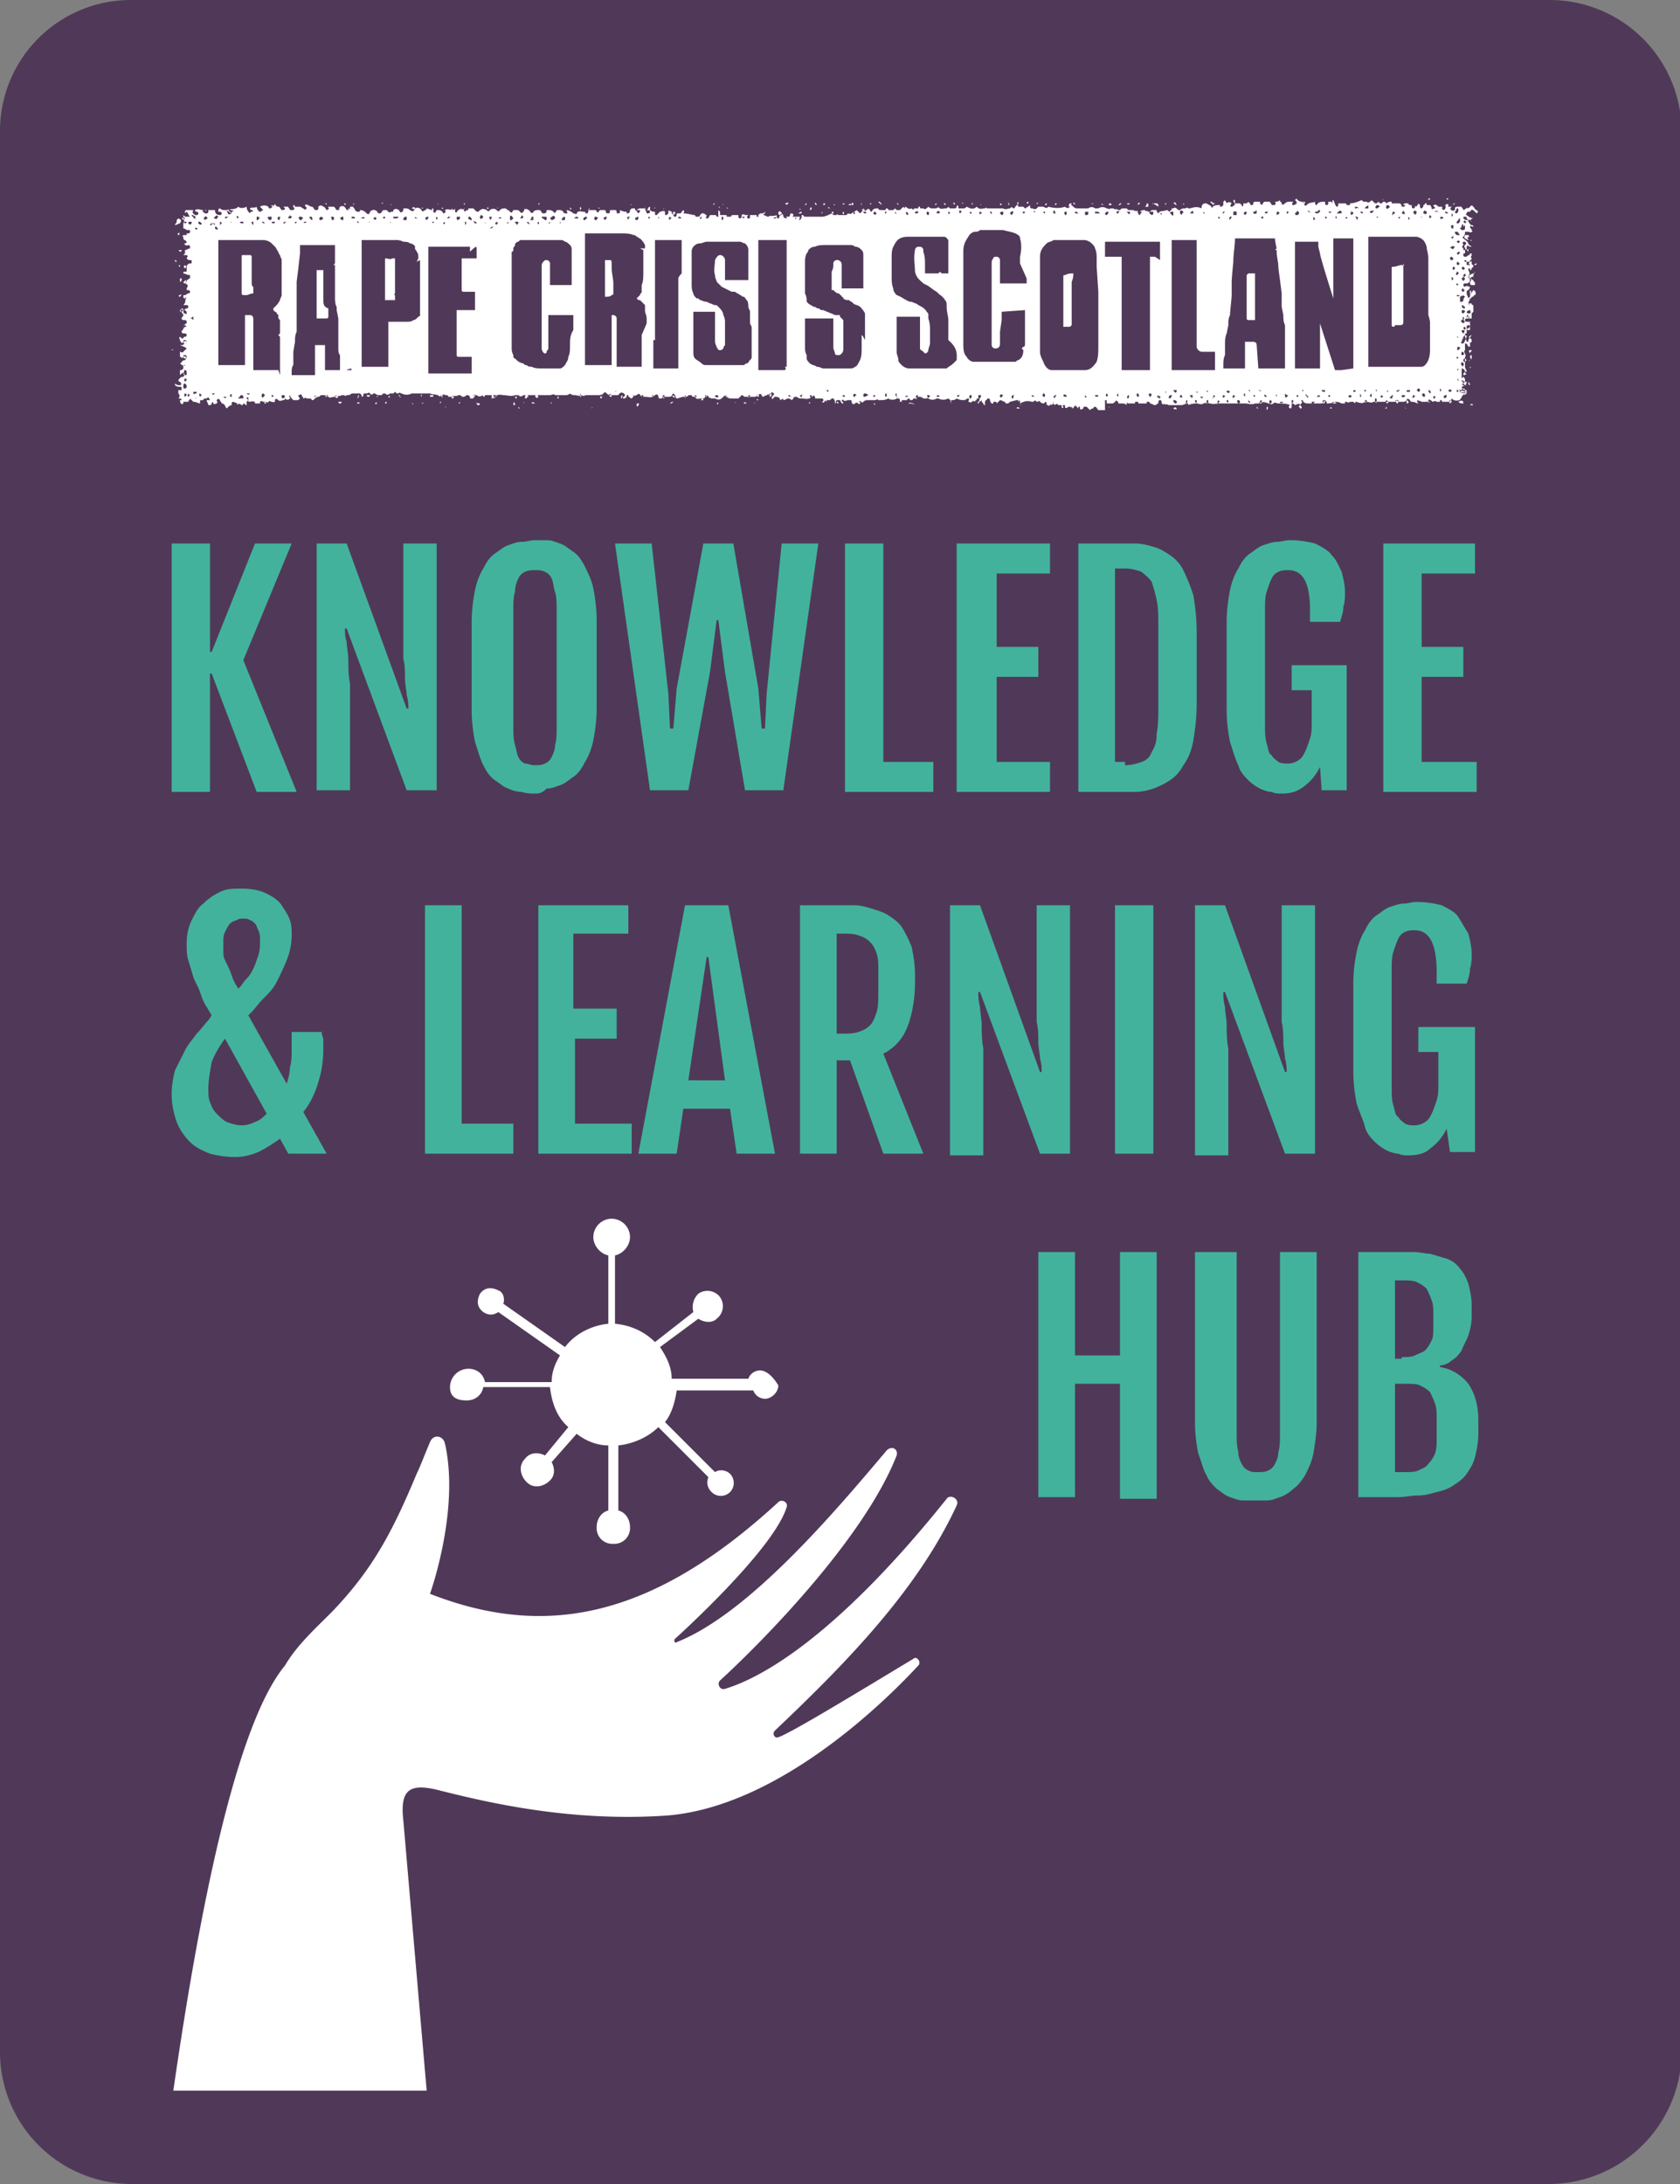
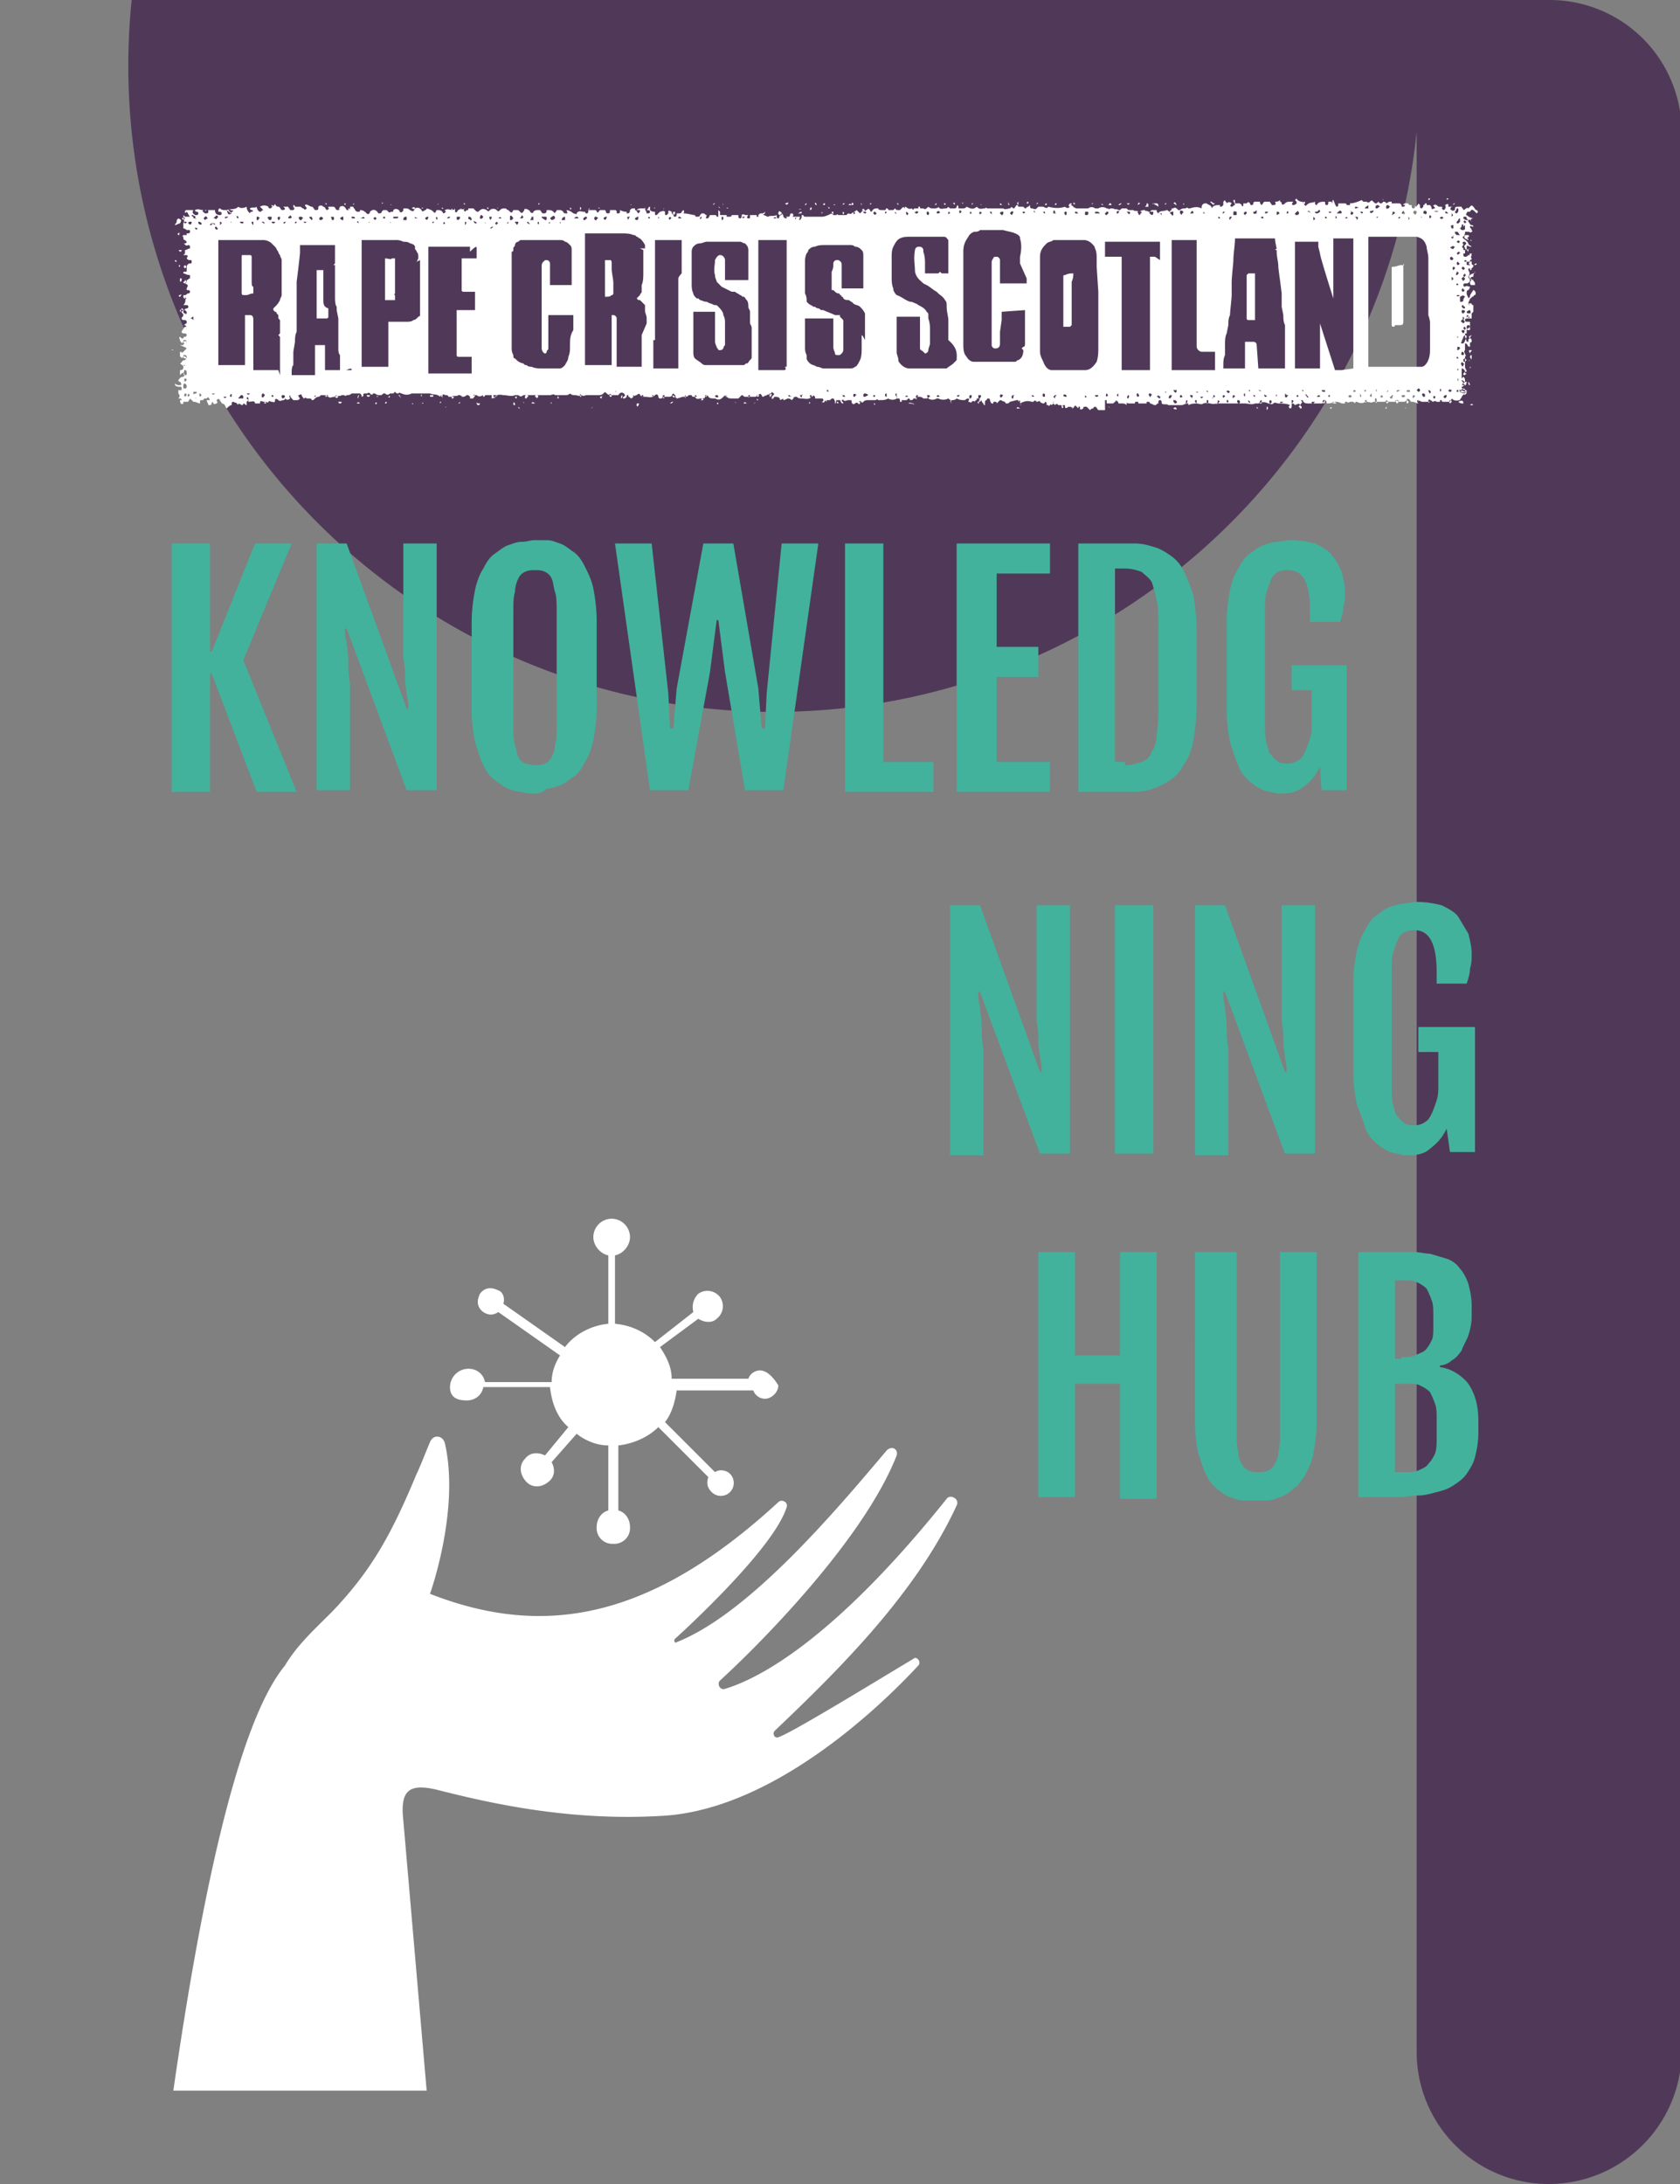
<svg xmlns="http://www.w3.org/2000/svg" xmlns:xlink="http://www.w3.org/1999/xlink" viewBox="0 0 100.8 131">
  <rect x="0" y="0" width="100.8" height="131" fill="#808080" stroke="none" />
-   <path d="M92.9 131h-85a7.92 7.92 0 0 1-7.9-7.9V7.9A7.85 7.85 0 0 1 7.9 0H93a7.92 7.92 0 0 1 7.9 7.9v115.3c-.1 4.3-3.6 7.8-8 7.8z" fill="#503958" />
+   <path d="M92.9 131a7.92 7.92 0 0 1-7.9-7.9V7.9A7.85 7.85 0 0 1 7.9 0H93a7.92 7.92 0 0 1 7.9 7.9v115.3c-.1 4.3-3.6 7.8-8 7.8z" fill="#503958" />
  <g fill="#fff">
    <path d="M88.1 20.1h0 0 0zm-3.9-7.8h0 0zm-34.4.3h0 0zm-23.8.1h0 0zm62.2 1.1h0 0 0 0 0zM54.8 24.2h0 0 0zm-26.2-.1h0 0 0 0 0zm59.7-6.5h0 0z" />
    <path d="M88.2 17.8l-.1.1c0-.1-.1-.2-.1-.3s0-.2.1-.2c0 0 .1-.1.1-.2-.1 0-.2-.1-.3 0 0 0-.1 0-.1-.1 0 0 0-.1.1-.1h.1c.1 0 .2-.1.2-.2s-.1-.1-.1-.2c.1-.2.1-.2 0-.4 0-.1 0-.1.1-.1s.1 0 .2-.1c-.1 0-.2-.1-.3-.1s-.1 0-.1-.1 0-.1.1-.1h.1v-.1s.1 0 .1-.1c-.1-.1 0-.2 0-.3-.1 0-.1.1-.1.1h-.1c-.1.1-.1.1-.2.1 0 0-.1 0-.1-.1s0-.1.1-.1V15c.1-.1.1 0 .2.1 0-.1 0-.2.1-.2-.2.1-.2.1-.2 0 0-.2 0-.2.2-.1h.1c-.1-.1-.2-.1-.2-.2-.1-.2-.2-.2-.3-.3 0 0-.1-.1 0-.1.1-.1.1-.2.1-.3h.2c0-.1.1-.1.2-.1 0-.1-.1-.1-.1-.2s.1 0 .2 0c0-.1-.1-.1-.1-.1-.1 0-.1-.1-.2-.2 0-.1 0-.1-.1-.1s-.2-.1-.2-.1c0-.1 0-.1.1-.1s.1 0 .1.1l.1.1c.1 0 .2-.1.3-.1a.76.76 0 0 1-.4-.2s-.1 0 0-.1c0 0 0-.1.1-.1h.1c.1-.2.2-.1.3 0l.1.1c.1-.1.1-.1 0-.2-.1 0-.1-.1-.2-.2s-.1-.1-.2 0l-.1.1c-.1-.1-.2.1-.3.1 0-.1-.1-.1-.1-.2h-.1-.1c-.1 0-.2 0-.2.1v.1c-.1 0-.1.1-.2 0-.1 0-.1-.1 0-.2l.2-.2c-.1 0-.1 0-.1.1-.1.1-.1.1-.2.1h-.1c0-.2 0-.2-.2-.1.1.1 0 .3-.1.3l-.1-.1c.1-.1 0-.1-.1-.1s-.1 0-.2-.1c0 0-.1 0-.1-.1v.1H86c0 .1.1.1.1.2-.1 0-.2.1-.2 0 0 0 0-.1-.1-.2h-.2v-.1h-.1c0 .1-.1.1-.1.1v.1l-.1.1s-.1 0-.1-.1v-.1h.1-.1l-.1-.1c0 .1-.1.1-.1.2 0 0-.1 0-.1-.1v.1c0 .1-.1.1-.1.1-.1 0-.1-.1-.1-.2-.1 0-.2 0-.2-.1h0-.2c0 .2 0 .2-.2.2 0-.1 0-.1-.1-.2h-.5v-.1h-.1c-.1 0-.2.1-.2.1-.1-.1-.1-.1-.2-.1l-.1.1c-.1 0-.1 0-.2-.1l-.1.1c-.1 0-.1 0-.2-.1s-.1-.1-.2 0c0 0-.1.1-.2 0h-.2l-.1-.1c-.2.1-.5.2-.7.2v.1h-.2s0-.1-.1-.1h-.4c0 .1 0 .2-.1.2-.1-.1-.1-.2-.2-.4-.1 0 0 .1-.1.2v-.1h-.2c0 .1 0 .2-.1.2s-.1-.1-.1-.2c-.2 0-.4 0-.5.2-.1 0-.1-.1-.1-.2-.2.1-.3 0-.5.2-.1.1-.1 0-.2-.1 0 0 0-.1-.1-.1s-.3-.1-.3-.2l-.1.1c.1.1.1.1.1.2 0 0-.1.1-.2.1s-.1-.1 0-.2h-.2c-.1 0-.2 0-.3.1s-.2.1-.2 0-.1-.1-.1-.1V12c-.1.1-.2.1-.3.1.1.2 0 .2-.2.2 0-.1-.1-.1-.1-.2h-.3c-.1 0-.1.1-.2.2-.1-.1-.1-.1-.1-.2h-.3s-.1 0-.1.1-.1.1-.1.1c-.1 0-.1-.1-.1-.1h-.4v.1c0 .1-.1.1-.1 0-.1-.1-.2-.1-.2-.1h-.2V12H74c0 .1.1.2.1.3-.1 0-.1.1-.2.1s-.1-.1 0-.2c-.1-.1-.2-.1-.3 0 0-.1-.1-.1-.1-.2l-.1.1v.2c-.1.1-.1.1-.2.1v-.1c-.2 0-.4 0-.5.2 0-.2-.2-.2-.3-.3h-.1c-.1 0-.2.1-.2.2v.1c-.2-.1-.4-.1-.7 0h-.1c-.1-.1-.1 0-.2 0s-.2 0-.3.1h-.1c-.1-.1-.2-.2-.3-.1h-.1v.1c-.1 0-.1.1-.1.1-.1 0-.1-.1-.2-.1-.2.1-.4 0-.5.2-.1-.1-.1-.1-.1-.2h-.3l-.1.1h-.1c-.1-.1-.2 0-.2-.1-.1 0-.2 0-.3.1h-.1c-.1-.1-.2 0-.3-.1h-.2-.1l-.1-.1h-.2c-.1 0-.1 0-.2.1h-.1c-.1-.1-.2 0-.3-.1h-.2c0 .1-.1 0-.2 0a.45.45 0 0 0-.5 0h-.2c-.1-.1-.3-.1-.4 0H65h-.3c-.1 0-.2 0-.3-.1s-.1-.1-.2-.1c0 0 .1 0 .1-.1h-.1c-.1.1-.1.2 0 .2-.1.1-.2.1-.3 0-.3.1-.6.1-1 0-.1.1-.1.1-.3 0h-.3l-.1.1c-.1.1-.2 0-.3 0s-.1-.1-.1-.2l-.1.1c-.1 0-.1.1-.2.1l-.1-.1h-.2-.1s0-.1-.1-.1c-.1.1-.1.2-.2.2-.1-.1-.1-.1-.2 0-.1 0-.3.1-.4 0H60h-.8c0-.1-.1 0-.1 0-.2 0-.3.1-.5-.1-.2.2-.4.1-.6 0-.1.1-.1.1-.3.1h-.1c-.1 0-.1 0-.1-.1s-.1-.1-.1 0-.1.1-.2.1H57c-.1-.1-.1-.1-.2 0h-.1c-.1 0-.3.1-.4-.1 0 .1-.2.1-.3.1s-.2 0-.3-.1c-.1.1-.2.2-.3.1h-.1c-.1 0-.1 0-.1-.1h-.1v.1H55h-.1c-.1 0-.1.1-.1.1l-.1-.1c-.2.1-.3-.1-.4-.1v.1c-.1-.1-.1-.1-.2 0l-.1.1h-.2l-.1-.1-.1.1h-.3c0-.1-.1-.1-.1-.1-.1 0 0 .1-.1.1h-.2c-.1 0-.2 0-.2-.1-.2 0-.3 0-.4.2 0 0-.1 0-.1-.1-.1-.1-.1-.1-.2 0 0 0-.1 0-.1.1 0 0 0-.1-.1-.1l-.2.2-.2-.2c-.1.1-.2.1-.3.2s-.2-.1-.3.1h-.4 0-.1s-.1-.1-.1 0h-.1-.1l-.1-.1c-.2.1-.4.2-.6.2h-.9c-.1 0-.2 0-.2-.1h-.1v.1c0 .1-.1.2-.1.2-.1 0 0-.1 0-.2h-.5c.1 0 .1-.1.1-.1s0-.1-.1-.1c0 0-.1 0-.1.1s-.1.1-.1.1H47c0-.1 0-.1-.1-.2v.1c-.2 0-.1.2-.2.2s-.1-.1-.1-.2c-.2.1-.4 0-.5.1-.1 0-.2-.1-.3-.1 0-.1.1 0 .1-.2-.1.1-.1.1-.2.1s-.1 0-.2.1c0 .1 0 .1.1.1h-.2v-.1H45v.1c0 .1 0 .1-.1.1s-.1-.1 0-.2h-.2c-.1-.1-.2 0-.2 0 0 .1 0 .2-.1.2s-.1-.1-.1-.2h-.4c0 .1-.1.1-.1.1h-.2v-.1h-.4v-.2l-.1-.1v.1.1.2H43s0-.1-.1-.1h-.3c-.1.2-.1.2-.2.2s0-.1 0-.2c-.1 0-.1-.1-.2-.1h-.1l-.1.1c0 .1-.1.1-.2.1s-.1-.1-.1-.1c-.2 0-.4-.1-.7-.1 0 0 .1-.1 0-.2l-.1.1c0 .1-.1.1-.2.1h-.1c0 .1 0 .2-.1.2s-.1-.1-.1-.2c-.1 0-.1 0-.1-.1-.2-.1-.2-.1-.2.1l-.1.1c-.1 0-.1 0-.1-.1v-.1c-.1-.1-.2 0-.3 0l-.1.1-.1.1c-.1 0-.1 0-.1-.1v-.1c-.1 0-.2 0-.3-.1v-.1-.1s-.1 0-.1.1l-.1.1h0c.1 0 .2 0 .2.1s-.1.1-.2.1c0-.1-.1-.2-.1-.3h-.2c-.1 0-.2 0-.3.1h.2c0 .1 0 .1-.1.2-.1-.1-.1-.2-.2-.2v-.1H38c-.1 0-.1 0-.2.1 0 .2-.1.2-.2.2v-.1c-.1 0-.2 0-.4-.1v.1c0 .1-.1.1-.1.1-.1 0-.1 0-.1-.1s-.1-.1-.1-.1h-.3c0 .1 0 .2-.1.2-.2 0-.1-.1-.2-.2H36c-.1.1-.1.2-.2.1 0 0 0-.1-.1-.1h-.4c0 .1 0 .2-.1.2s-.1-.1-.1-.1H35c-.1 0-.3-.1-.4.1 0 .1-.1 0-.2 0a.76.76 0 0 0-.4-.2c0 .1.1.2 0 .2s-.2 0-.2-.1c0 0-.1-.1-.2-.1h-.2c0 .1-.1.1-.1.2l-.1-.1c-.1-.1-.2-.1-.4-.1 0 .2-.1.2-.2.2s-.1-.1-.2-.2h-.1c-.1 0-.2 0-.3.1 0 .1-.1.1-.2 0 0 0 0-.1-.1-.1-.1-.1-.2-.1-.3.1-.1.1-.1.1-.2 0s-.1-.1-.2-.1h-.2c-.1.2-.1.2-.3 0-.1 0-.1-.1-.2-.1s-.2 0-.3.1-.1.1-.2 0-.3-.1-.4 0-.1.1-.2 0c-.2-.1-.3-.1-.5.1-.1 0-.1 0-.2-.1l-.1-.1h-.3 0v.1c-.1 0-.1 0-.2.1-.1-.1-.1-.2 0-.2-.1.1-.3 0-.4.1s-.1.2-.2.1v-.1h-.2c-.1 0-.2-.1-.4 0 0 0 0 .1.1.1-.1 0-.1.1-.2.1-.1-.2-.2-.2-.4-.2-.1.2-.1.2-.2.1s-.1-.1-.4-.2c0 0 0 .1-.1.1-.1.1-.2.1-.2 0-.1-.1-.2-.2-.4-.1-.1.2-.1.2-.3.1-.1-.1-.2-.1-.3-.1s-.1 0-.1.1-.2.2-.2.1c-.1-.2-.3-.2-.4-.1 0 .1 0 .1-.1.1s-.1.1-.2 0l-.1-.1H23l-.1.1c0 .1-.1.1-.2.1-.1-.2-.3-.3-.5-.1 0 .1-.1.2-.2.1s-.2-.2-.4-.2c0 .1 0 .1-.1.1s-.1 0-.2-.1c0-.1-.1-.1-.1-.2H21c0 .2 0 .2-.2.2-.1-.2-.2-.3-.4-.2 0 .2 0 .2-.2.2-.1-.1-.1-.2-.2-.2h-.3c0 .1 0 .1.1.1-.1 0-.1.1-.2.1-.1-.1-.1-.2-.2-.2-.1-.1-.2-.1-.3 0 0 .2 0 .2-.2.2-.1-.1-.1-.2-.2-.2s-.3-.2-.4-.1c0 .1.1.1.1.2-.1.1-.1.1-.2 0-.1 0-.1-.1-.2-.1h-.3s0-.1-.1-.1v.1c.1.1.1.1 0 .2h-.2c0-.1-.1-.1-.1-.2H17l.1.1c0 .1-.1.1-.2.1-.1-.1-.1-.2-.2-.2s-.2-.1-.2-.2c0 .1-.1.1-.1.2-.1 0-.1 0-.1-.1.1 0 .1.1.1.1-.1 0-.1.1-.2.1s-.1-.1-.1-.1a.45.45 0 0 0-.5 0l.2.2c-.1 0-.1.1-.2.1s-.2-.2-.2-.3c-.1.1-.3 0-.4.1 0 .1.1.1.1.1.1 0 .1.1 0 .1 0 0-.1 0-.1.1-.1-.1-.2-.2-.2-.4-.2.1-.4.1-.5 0-.2.2-.4.1-.6.2l.2.2c-.2.1-.2.1-.3-.2h-.1c-.1 0-.2 0-.3-.1-.1 0-.1.1-.1.2.1 0 .2 0 .2.1 0 0 0 .1-.1.1-.2 0-.3-.1-.3-.3h-.6c0 .1.1 0 .1 0 .1 0 .1 0 .1.1 0 0 0 .1-.1.1h-.1c-.1-.1-.2-.1-.1-.2-.2 0-.3-.1-.5 0 0 .1.1.1.1.1s.1 0 .1.1c0 0 0 .1-.1.1h-.1c-.1-.1-.2-.1-.1-.3h-.1-.3s-.1 0-.1.1 0 .1.1 0c.1.1.1.2.2.3h-.3l-.1-.1v-.1.2c0 .1.1.2 0 .4v.3c.1 0 .2.1.2.1h.1c.1 0 .1 0 .1.1s-.1.1-.1.1h-.1v.1H11s-.1.1 0 .1c0 .1 0 .2.1.2l.1.1s0 .1-.1.1H11c.1 0 .1.2.3.1 0 0 .1 0 .1.1v.1c-.1 0-.2.1-.3.1v.2l-.1.1c.3 0 .3 0 .2.2.1.1.1.1.2.1s.1 0 .1.1 0 .1-.1.1-.2.1-.2.2v.2c0 .1 0 .1-.1.1s-.1 0-.1.1c.1 0 .2.1.4.1v.1.1c-.1 0-.1.1-.2.1 0 .1 0 .1-.1.2.2.1.2.1.1.3v.1h.1s.1 0 .1.1c0 0 0 .1-.1.1s-.1.1-.2.1c0 .2.1.4-.1.6h.2s.1 0 .1.1c0 0 0 .1-.1.1s-.1.1-.2.1-.1-.1-.2 0v.1h.1c0 .1.1.1.1.2s-.1.1-.1.2.1.1.2.1c0 0 .1 0 .1.1v.1c-.1 0-.1.1-.2.1v.2l.1-.1h.1v.1H11c0 .1-.1.1-.1.2s.1.1.2.1c0 0 .1 0 .1.1 0 0 0 .1-.1.1 0 0-.1 0-.1.1h-.1l-.1-.1c-.1.1 0 .1 0 .2s.1.1.1.2c.1-.1.2-.2.3-.1v.1c-.1 0-.2 0-.2.1h-.1-.1c.2.1.3.1.4.2l-.2.2c-.1.1-.1 0-.2 0v.3s.1 0 .1.1c.1-.1.2-.2.2-.1.1 0 .1.1 0 .2-.2 0-.2.2-.3.2.1.1.2.1.2.2s0 .2-.2.2v.3c.1-.1.2-.2.2-.1.1 0 .1.1 0 .2-.2 0-.2.1-.3.2 0 0 0 .1.1.1.1.1.1.2 0 .2h-.1s-.1 0-.2-.1v.1c.1.1.2.1.3.1s.1 0 .1.2h-.2v.2c.1.1.1.2 0 .3.1 0 .2 0 .2.1s.1.1.1.1h.3c0-.1.1-.1.1-.2l.2.2c.2 0 .3.1.4.1 0-.2 0-.2.1-.2h.1c0-.1.1-.1.2-.1.1-.1.1-.1.2.1h-.2c0 .1.1.2.1.3.1 0 .2 0 .2-.1s.1-.1.1 0c.1.1.1 0 .2 0 .1-.1 0-.1 0-.2.1-.1.1-.1.2 0 0 .1.1.1.1.2.2 0 .2.2.3.3.1-.1.2-.2.3-.2v-.1c0-.1.1-.1.1-.1.2.1.4.1.5.2.1 0 .1-.1.1-.1.1 0 .1.1.2.1v-.2l.1-.1-.1-.1c0-.1.1-.1.1 0v.2c.2 0 .4-.1.4.1h.3c0-.1 0-.2.2-.1h.1c.1 0 .2.1.2 0 .1-.1.1 0 .2 0s.2.1.2-.1c0-.1.1-.1.2 0s.2 0 .3 0c0 0 .1 0 .1-.1.1.1.2.1.3 0 0-.1-.1-.1 0-.2 0 .1.1.2.2.3h.2c.1 0 .1 0 .2-.1 0 0-.1-.1-.1-.2.1 0 .2-.1.2 0s.1.1.1.2c.1 0 .1-.1.2 0h.1c.1 0 .2 0 .2.1.1 0 .1 0 .2-.1s.2-.1.2-.1c.1 0 .1-.1.2-.1s.3 0 .4.1.2 0 .4 0c.1-.1.3 0 .4-.1h.1c.1 0 .1.1.2 0 .1 0 .2 0 .3-.1h.4.1c.1.1.1.1.1.2.1 0 .1-.1.1-.1 0-.1 0-.1.2-.1.1 0 .1-.1.2 0s.1.1.2 0h.1c.1.1.2.1.3.1s.1 0 .2-.1h.1c.1.1.2.1.3 0h.2l.1-.1.1.1h.1c.1-.1.1 0 .2 0 .2.1.4.1.6 0h.3.1.4.2.1c.2.1.4 0 .6.2 0 0 0-.1.1-.1v.1c0-.1.1-.2.2-.1.1 0 .2 0 .2.1h.2c.1-.1.3 0 .4-.1h.1c.1.1.1 0 .2 0h.2c.1 0 .1 0 .2.1v.1h.2v-.1s0-.1.1-.1h.1c.1.1.2.1.4 0h.2.2.1v.1.1c.1 0 .2-.1.2-.1s0 .1-.1.1c.1 0 .1 0 .1-.1.2-.2.4-.1.5-.1.2 0 .5.1.7 0h.2c.1.1.2.1.3 0h.5.1.2.1.7c.1 0 .2-.1.3 0h.1.5c.1 0 .2 0 .3-.1.1.1.2.1.3.1s.3.1.4 0c.1.1.2 0 .3 0h.2.1.4c.1 0 .2 0 .3-.1s.1-.1.2 0 .2.1.3.1h.3.1c.1-.2.3-.2.4 0 0 .1-.2.1-.1.2.1 0 .1 0 .2-.1v-.1h.1v.1c.1 0 .1.1.2.1h0v-.1-.1h.1c.1.1.1 0 .2 0 .1-.1.2-.1.2 0 .1.1.2.1.3.1.2 0 .4.1.6-.1.1-.1.2 0 .2.1s.1.1.1.1c.1 0 .1 0 .2-.1h.1.3c.2-.1.2-.1.3 0l.1.1c.1 0 .3-.1.4-.1s.3 0 .3-.1h.2s0 .1.1.1h.1c.1.2.2.1.4.1 0 .1-.1.1-.1.1h.2s0-.1-.1-.1c.1 0 .2 0 .2-.1s.2-.1.2 0c.1.1.2.1.3.1h.1c.2.1.3.1.5-.1.1-.1.1-.1.2 0s.2.1.3.1h.4l.2-.2c.1 0 .1.1.2.1h.2.1.2.1c.1 0 .1-.1.2-.1.1-.1.1-.1.2 0 0 0 0 .1.1.1.1-.1.3-.1.4-.1h-.1-.1c.1-.1.1 0 .2 0 0-.1.1-.1.1-.2.1.1.2.1.1.2s-.1.1-.1.2c.1.1.1-.1.2-.1s.3 0 .3.2c.2-.1.2-.1.2 0 .1 0 .2-.1.3-.1 0 0 .1 0 .2.1l.1-.1c0-.1.1-.1.2-.1.1.1.2.1.3.1.2 0 .4.1.6-.1.1-.1.1-.1.2 0v.1h.4s.1 0 .1.1c0 0 0 .1-.1.1.1.1.2 0 .2-.1l.1.1V24h.1.1c.1-.1.1-.1.2-.1.1.1.1.2.1.3.1 0 0-.1.1-.2h.2c.1.2.1.2.2.2 0-.1-.1-.1-.1-.2.1 0 .1-.1.1 0 .1.1.2 0 .3 0 .2 0 .2 0 .2.1s.1.2.2.1.2 0 .2 0 0-.1.1-.1.1.1.2 0 .2-.1.3-.1h.1.3c.1 0 .1-.1.2 0h.1c.2 0 .3 0 .5-.1.1.1.4.1.5 0h.1c.1 0 .1.1.1.2h-.1.2V24h.3l.1-.1c.1 0 .1.1.1.1.1 0 .2 0 .2-.1.1 0 .2 0 .2.1v-.1c0-.1.1-.1.1-.1.1 0 .2 0 .3.1h.2.1a.45.45 0 0 0 .5 0h.1c.2.1.4.1.6 0 .1.1.2.1.1.2 0 0 .1 0 .1.1-.1-.1 0-.2 0-.2.1 0 .2 0 .3-.1.2.1.3.1.5.1 0 0 .1-.1.2-.1.1.1 0 .1 0 .2.1 0 .2.1.2 0 .1-.1.2 0 .2 0 0-.1.1-.1.1-.1 0-.1 0-.1.1-.1s.1.1 0 .2c.1 0 .1 0 .2-.1 0 .1 0 .1.1.2.1 0 .1 0 .1-.1 0 0 0-.1.1-.1 0 0 0-.1.1-.1 0 0 .1 0 .1.1 0 0 0 .1.1.2h.1v-.1c.2 0 .2 0 .2.1l.2-.2c.1 0 .2.1.3.1 0 0 0 .1.1.1s.1 0 .2-.1l.4-.1h.1v.1l-.1.1.2-.2v.2c.2-.1.4-.2.7-.1h.1c.1-.1.1-.1.2 0 .1 0 .2-.1.2 0 .1.1.2.1.2.1.1 0 .1-.1.1-.1.1 0 .1.1.1.2h.1c0 .1.1 0 .1 0 0-.1.1 0 .1 0l.1-.1.1.1c.1-.1.1-.1.2 0h.1c.1 0 .1 0 .1.1s.1.1.1 0c-.1-.1 0-.1 0-.1.1 0 .1 0 .1.1s.1.1.2 0c.1 0 .2 0 .3.1 0-.1.1-.1.1-.2l.2.2v-.1h.1c0 .2 0 .2.2.1 0-.1 0-.1.1-.1h.1l.2.2c.1-.1.1-.1.2-.1 0-.1.1-.1.1-.1.1 0 .1.1.2.2h.4V24h.1v.1c0 .1 0 .1.1.1h.2c.1 0 .1 0 .2-.1l.1-.1s0 .1.1.1v.1h.2c.1 0 .2 0 .3.1v-.2c0 .1.1.1.2.1h.2.1c0-.1 0-.1.1-.1s.1 0 .1.1h.1.2.2v-.1h.1c.1 0 .1.1.1.1.1 0 .2.1.3.1s.1-.1.2-.1c0-.1 0-.2.1-.2s.1.1.1.2c.1.1.3 0 .4.1h.4.4c.1 0 .2-.1.4-.1v.1c.2-.1.4-.1.5-.1s.3.1.4 0c.3-.1.5.1.8 0 0 .1 0 0 .1 0h.1.3.4.8c.2 0 .4.1.6 0h.1.1c.2-.1.4-.1.6 0 .1 0 .2.1.3 0s.2 0 .3 0c.2 0 .5 0 .7.1-.1.1-.1.1 0 .2.1 0 .1-.1.1-.2s0-.1.1-.1l.1.1c.2-.1.3-.1.3 0l-.1.1c.1 0 .1.1.1.1.1 0 .1 0 .1-.1l-.1-.1c.1-.1.1-.2.2-.2.1.1.2.1.3.1h.8c.1 0 .1-.1.2-.2.1.1.1.1.1.2.1 0 .3 0 .5-.1.1 0 .2 0 .4.1h.1c0-.1.1-.1.2-.1.1.1.2 0 .2 0h.3.1c.2.1.4.1.5 0h.1c.1 0 .3.1.4 0h.5.2.1.1.3.1c.1-.1.1-.1.2 0h.1.2c.1 0 .1 0 .2-.1 0-.1.1-.1.2 0 0 0 0 .1.1.1.2 0 .3.1.4.1 0-.2 0-.2.2-.1h.1.3.1V24c.1 0 .1.1.2.1.1-.1.2 0 .2 0h.2V24h.1c0 .1 0 .1.2.1h.1.2c0-.1.1-.1.1-.2.2.2.4.1.5.1 0-.1.1-.1.1-.2.1-.1.1-.2.2-.1 0-.1.1 0 .1-.2-.1.1-.3 0-.4 0h-.1-.1v-.1h.1s.1 0 .1.1c.1-.1.1-.1.3 0h.1c0-.1 0-.1-.1-.1s-.2-.1-.2-.2 0-.1.1-.1h.1c0 .1.1-.1.1-.2-.1 0-.1 0-.2.1 0-.1-.1-.1-.1-.2.1 0 .1.1.2.1 0-.2 0-.2-.1-.3l-.1.1v-.6c.1 0 .2.1.2.2h.1c0-.1-.1-.2-.1-.3v-.2-.3-.1c.1-.1 0-.1 0-.2 0 0-.1-.1 0-.2v-.2-.2c.2 0 .1.2.3.2v-.3H88c0-.1-.1-.2-.1-.4 0-.1 0-.1.1-.1v-.1c0-.1 0-.2.1-.2l.1-.1v-.3H88s-.1 0-.1-.1.1-.1.2-.1h.2v-.2-.1l.1-.1v-.4c-.1 0-.1-.1-.2 0-.1 0-.1-.1-.1-.1 0-.1.1-.2.1-.3 0 0 .1 0 .1-.1h.1s0-.1.1-.1c.1-.1 0-.3-.1-.3-.2.3-.2.3-.2.4zm-.3-2.2c.1 0 .1.1.1.1-.1 0-.2 0-.1-.1-.1 0 0 0 0 0zm-.1-.9c0-.1-.1-.1 0-.2h.1c.1.1.1.1 0 .2s0 .1 0 .2c0 0 .1.1 0 .1s-.1 0-.1-.1c-.1-.1-.1-.1 0-.2zm.1-1.5c0 .1.1.1.1.1l-.1.1-.1-.1c0 0 0 0 .1-.1zm-.2.3s.1-.1.1 0v.1l.1-.1v.2c0 .1-.1.1-.1.1h-.1l-.1-.1c.1-.1.1-.1.1-.2zm-76.9-.1c-.1 0-.2.1-.3.1 0-.1.1-.1.1-.2s0-.1.1-.2c.2.1.2.1.1.3zm-.1.7c-.1-.1 0-.1 0-.1.1-.1.1 0 0 .1.1-.1.1 0 0 0zm.1 1c-.1-.1-.1-.1 0-.1h.1s0 .1-.1.1zm0 .9c-.1 0-.1-.1 0-.1v.1zm0 .9v-.2h.1c0 .1 0 .2-.1.2zm0 .9c-.1 0-.1-.1 0-.1.1-.1.1 0 0 .1h0zm.3 4.4c.1 0 .1.1.1.2s0 .1-.1.1-.1-.1-.1-.1c.1-.2 0-.2.1-.2zm-.1-.3s.1-.1 0 0h.1s0 .1-.1 0h0zm.1-.4c-.1 0-.1-.1-.1-.1 0-.1 0-.1.1-.1s.1.1.1.1c0 .1 0 .1-.1.1zm0-.9c-.1 0-.1-.1-.1-.1 0-.1 0-.1.1-.1s.1.1.1.1c0 .1 0 .1-.1.1zm0-.9c-.1 0-.1-.1-.1-.1 0-.1 0-.1.1-.1l.1.1c0 .1 0 .1-.1.1zm0-.9c-.1 0-.1-.1-.1-.1 0-.1 0-.1.1-.1l.1.1c0 .1 0 .2-.1.1zm0-.9c-.1 0-.1-.1-.1-.1 0-.1 0-.1.1-.1v.1c.1.1.1.2 0 .1zm.1-4.6s0 .1-.1.1l-.1-.1h.2zm-.1.5s-.1-.1 0 0v-.1c0 0 0 0 0 .1zm0 2.3c-.1-.1-.1-.1 0-.2.1.1.1.1 0 .2zm-.2 2.6c-.1 0-.1-.1 0 0-.1-.1 0-.2 0-.2s.1 0 .1.1l-.1.1zm0-5.6s.1 0 .1-.1l.1.1c-.1.1-.1.1-.2 0zm.2 3.7c.1 0 .1.1 0 0 .1.1.1.2 0 .2 0 0-.1 0-.1-.1.1 0 .1-.1.1-.1zm0 5.9s.1 0 .1.1l-.1.1c0 0-.1-.1 0-.2-.1 0-.1 0 0 0zm.1.5s0 .1-.1.1-.1 0-.1-.1 0-.2.1-.2c.1.1.1.1.1.2zm-.1.6s-.1-.1 0 0c-.1-.1 0-.2 0-.2s.1 0 .1.1c0 0-.1.1-.1.1zm.2 0s-.1 0 0 0c-.1-.1 0-.1 0-.2.1.1.1.1 0 .2h0zm0-10.4c0-.1 0-.1.2-.1 0 .2-.1.2-.2.1zm.1 5.7c.1 0 .1-.1.2-.1v.2c-.1-.1-.1-.1-.2-.1zm.2 4.4h.2c0 .1 0 .1-.1.1-.1.1-.1 0-.1-.1zm.1-9.8c0-.1.1 0 .2 0-.1 0-.1.1-.1.1l-.1-.1zm0 10.2s-.1-.1 0 0h0c.1-.1.1 0 0 0zm0-10.8c-.1 0-.1 0-.1-.1 0 0-.1 0-.1-.1h.1c0 .1.2 0 .1.2.1 0 .1.1 0 0zm.3 10.7c-.1 0-.1 0 0 0-.1-.2 0-.2 0-.2l.1.1-.1.1zm-.1-10.4v-.1c.1 0 .1 0 .2.1 0 .1-.1.1-.2 0zm.3 10.1h0c.1.1.1 0 0 0zm.1-10.3c-.1-.1-.1-.1 0-.2s.1.1.2.1c-.1 0-.2.1-.2.1zm4.2.1c0 .1-.1.1-.1.1s-.1 0-.1-.1h.2zm-.4-.3h.2c0 .1 0 .2-.1.2 0 0-.1 0-.1-.1-.1 0 0-.1 0-.1zm-.3.3l.1.1c-.1 0-.1 0-.2-.1 0 0 .1 0 .1 0zm-.4-.3h.1l.1.1c-.1 0-.1.1-.1.1h-.1V13zm-.3.3h.1v.2c-.1-.1-.1-.1-.1-.2 0 .1 0 .1 0 0zm-.5 0v.1c-.1 0-.2 0-.2-.1h.2zm-.3-.3v.1c-.1 0-.1-.1-.1-.1s0-.1.1 0zm-.3-.4c0 .1 0 .1 0 0 0 .1-.1.1-.2.2 0-.1-.1-.1-.2-.2.2-.1.3.1.4 0zm-.1.7c0 .1 0 .1 0 0-.1.1-.1 0 0 0zm-.2-.3c0 .1 0 .1 0 0-.1.1-.2.1-.2.1V13h.2zm-.5.3s.1 0 .1.1l-.1.1v-.2c0 .1 0 0 0 0zm-.3-.3c.1-.1.1-.1.2 0-.1.1-.1.2-.2.1-.1 0-.1 0 0-.1zm-.2.5h-.1c0-.1.1-.1.2-.1s.1 0 .1.1c-.1-.1-.2-.1-.2 0zm0 10.1h.2c-.1.1-.1.1-.2 0zm.2-9.9c0-.1 0-.1.1-.1 0 0 0 .1.1.1-.1.1-.1.1-.2 0zm.5 10.1h.2c-.1.1-.1.1-.2 0zm.4-.1c.1-.1.1-.1.1 0v.1c-.1 0-.1 0-.1-.1zm.5.2c0-.1 0-.1 0 0 0-.1.1-.1 0 0 .1-.1.1-.2.2-.2s.1.1.1.2h-.3zm.5-.3h.2c-.1.1-.1.1-.2 0zm.9.2c0-.1 0-.2.1-.2l.1.1c-.1.1-.1.2-.2.1zm.6 0v-.1c.1 0 .1 0 .1.1h-.1zm.4-1.6h-.4-.1-.3-.3-.2-.2v-.6-.3-.2-.2-.2-.2-.3-.6-.2-.1-.1c0-.1 0-.3-.2-.3h-.1-.1 0-.1v.1.1.1.6.4.2.1.3.9.2h0 0 0-.1-.1-.2-.3-.4-.3-.1-.1v-.2-.2-.1-.1-.1-.1-.2-.1-.1h0v-.1-.2-.2-.1-.1-.1-.1-.1-.1-.1-.1-.2-.1-.1-.2-.1-.1-.6-.4-.3-.2-.1h0 0 0v-.1-.3-.4-.7-.1-.1-.4-.1-.3-.1h.5.3.4.7.6.2c.2 0 .4.1.5.2l.1.1.1.1c.1.1.1.2.2.3 0 .1.1.2.1.2h0c0 .1.1.2.1.3v.2.1.2.2.2.1.3.6h0v.2c0 .1-.1.2-.1.3a1.38 1.38 0 0 1-.3.4l-.1.1h0v.1l.1.1s.1 0 .1.1h0l.1.1v.1h0c0 .1 0 .1.1.2v.1.1.1.2h0 0 0v.3h0l-.1.1.1.1v.1.4.2.2.3.2.3.3.2.1l-.1-.3zm0-9s-.1-.1 0 0c-.1-.2 0-.2.1-.2 0 .1 0 .2-.1.2zm.3 10.7c-.1 0-.1-.1-.1-.1 0-.1 0-.1.1-.1 0 0 .1 0 .1.1 0 0 0 0-.1.1zm.1-10.5H17c0-.1.1-.1.2-.1-.1 0-.1.1-.1.1zm3.5-.4v.2c-.1 0-.1 0-.2-.1.1-.1.1-.1.2-.1zm-.6 0c.1.1 0 .2 0 .2-.1 0-.1 0-.1-.1-.1-.1 0-.1.1-.1zm-.7 0l.1.1c-.1.1-.1.1-.2.1-.1-.1 0-.2.1-.2zm-.6 0c.1.2 0 .2 0 .2l-.1-.1c-.1-.1 0-.1.1-.1zm-.3.3c-.1.1-.1.1-.2 0h.2zM18 13h.1l.1.1s-.1 0-.1.1H18c-.1-.1-.1-.2 0-.2zm-.2.3s0 .1 0 0c0 .1-.1.1-.1.1 0-.1 0-.1.1-.1zm-.4-.4l.1.1c0 .1-.1.1-.1.1-.1 0-.1 0-.1-.1 0 0 .1 0 .1-.1zm1.4 10.9c.1 0 .1-.1.1-.1.1.1 0 .1-.1.1zm.7 0c.1-.1.1-.1.2-.1-.1.1-.1.1-.2.1zm.6 0c0-.1.1-.1.2 0-.1.1-.1.1-.2 0zm.4-.3c0-.1 0-.1 0 0 0-.1 0-.1 0 0 0-.1 0-.1 0 0zm.3.3s0-.1 0 0zm.3-1.6H21h-.4-.2-.2-.2-.3-.2v-.1-.3-.3-.1-.2-.1-.1-.1-.1h0v-.1h-.1-.5v.2.2.2.2.2.3.2.1.2h-.3-.1-.1 0-.2-.1-.1-.1-.1-.2-.1 0v-.1c0-.2 0-.4.1-.5v-.2-.2-.4l.1-.6c0-.2 0-.4.1-.6v-.2-.3-.2-.1-.1-.3-.3-.2-.3-.3-.2-.1h0v-.1-.3l.1-.8.1-.9V15v-.2-.1h.2 0 .1 0 .3.8.4.3v.1h0 0v.2.1.2.2.3l-.1.1h.1v.1.1.2h0v.2.1.1.2.1h0v.1.2.2.2.1.1s0 .4.1.5v.1.1l.1.5v.4.2.1.1.1.1.4.1.1.1.1c0 .1 0 .3.1.4v.2.2.3.1.1.1.1c.7-.4.7-.3.7-.2h0zm.1-9.1h-.1V13h.1s.1 0 .1.1h-.1zm3.7-.1s.1.1.2.1h-.2V13zm-.2.4c0-.1 0-.1 0 0 .1-.1.1-.1 0 0h0zm-.3-.4v.2h-.2c0-.2.1-.2.2-.2zm-.6 0h.1s0 .1-.1.1h-.2V13h.2zm-.4.3s.1.1 0 0c.1.1.1.1 0 0 .1.1 0 .1 0 0zM23 13h.1v.1h-.2c.1 0 .1 0 .1-.1zm-.4.1l-.1.1-.1-.1c.1-.1.1-.1.2 0zm-.4.2s-.1.1 0 0c-.1.1-.1 0 0 0-.1 0 0 0 0 0zm-.4-.3h0l.1.1h-.1-.2c.1 0 .2-.1.2-.1zm-.3 10.9c-.1-.1-.1-.1 0 0-.1-.1 0-.1 0-.2 0 0 .1 0 0 .1v.1zm-.1-10.6c.1 0 .1-.1.1 0 0 0 0 .1.1.1 0 0-.1 0-.2-.1zm.7 10.5s-.1 0-.1-.1h.2c0 .1-.1.1-.1.1zm.6 0h-.1c0 0 0-.1.1 0 0-.1 0-.1 0 0h0 0zm.7 0c-.1.1-.1 0-.1 0s.1-.1.1 0zm.6 0s-.1 0 0 0l-.1-.1c.1 0 .1 0 .1.1.1 0 0 .1 0 0zm.7.1c-.1-.1-.1-.1 0 0v-.1c0-.1 0 0 0 .1 0-.1 0-.1 0 0zm.3-4.8c-.1.1-.2.1-.2.1-.1.1-.3.1-.4.1h-.2-.2-.3-.2-.2v.7.1.2h0v.1.2.1h0v.1.4.1.1.1h0v.2.3h-.2-.5-.2-.3-.1-.2-.1v-.2-.8-.1-.2-.5-.3-.3-.3-.2-.2-.6-.5-.6-.1-.1h0 0v-.2-.1-.2-.2-.4-.3-.2-.2-.2-.3-.2-.1h.1.4.3.3.1.3.2.2.1a.9.9 0 0 1 .5.1c.1 0 .3 0 .4.1.1 0 .3.1.3.2v.1h0c0 .1.1.1.1.2h0c.1.1.1.2.1.4l-.1.2.2-.1v.2.2.2.1.1.2.2.2.1.1.1.1.3.2.3.5.1.1.1c0-.1-.1 0-.2.1zm.3 4.7c-.1 0-.1 0 0 0-.1-.1 0-.1 0-.2v.2s0 .1 0 0zm.3-10.6l-.1-.1c.1-.1.1-.1.2-.1 0 .1 0 .1-.1.2zm2.6-.2h0c.1.1.1.1.1.2h-.1c0-.1-.1 0-.1-.1s0-.1.1-.1zm-.3.3c.1 0 .1.1 0 .2v-.2zm-.4-.3h.1v.1l-.1.1s-.1 0-.1-.1 0-.1.1-.1zm-.6 0h.1c0 .1-.1.1-.2.1 0 .1 0 0 .1-.1-.1 0-.1 0 0 0zm-.2.4c-.1.1-.1 0-.1 0 0-.1.1-.1.1 0zm-.3.1c.1.1.1.1 0 0 0 .1 0 .1 0 0h0zm-.2-.5h0c.1.1 0 .2 0 .2 0-.1-.1-.1 0-.2-.1 0 0 0 0 0zm-.1.3c-.1 0-.1.1-.1.1-.1-.1-.1-.1.1-.1zm-.2 10.5c-.1 0-.1 0-.1-.1h.2c0 .1 0 .1-.1.1zm.6 0l-.1-.1h.1c.1 0 .1 0 0 .1.1 0 .1.1 0 0zm.7.1c-.1 0-.1 0-.1-.1h.2c0 0-.1 0-.1.1zm.6-.1h-.1s0-.1.1-.1h.2c-.1.1-.2.1-.2.1zm.6 0s-.1 0 0 0c0-.2.1-.1.1-.1 0 .1-.1.2-.1.1zm.2-8.9c0 .1 0 .1 0 0v.2.1.2.1h-.1-.2-.4-.2v.1.1.1.2.1.3.3.2.4.1c0 .1.1.1.1.1h.2.4 0 .1v.1.1.2.2.2.1.1.1h-.1-.5-.3-.2v.5.2.3.6.4.3.4s0 .1.1.1h.2.2.1.1.1.1v.1.1.2.4.2h-.1-.2-.1-.2-.2-.2-.1-.2-.6-.2-.1-.2-.2v-.3-.5-.2-.3-.2-.2-.2-.1-.2-.1-.1-.1-.1-.1-.2-.4-.1-.1-.4-.3-.2-.7-.2-.2-.2-.1-.4-.1-.1-.2-.1-.2-.2-.3-.1-.1h.1 1 .4.1.1.2.4.1.1v.1.2c.4-.4.4-.3.4-.2zm-.1-1.5s-.1 0 0 0c-.1-.1-.1-.2 0-.1 0 0 .1 0 .1.1h-.1zm.3-.3c0-.1 0-.2.1-.2l.1.1c-.1.2-.2.1-.2.1zm.2 10.7s0-.1-.1-.1h.2c0 0 0 .1-.1.1h0zm.1-10.5h0s0 .1.1.1c-.1 0-.1 0-.1-.1zm.3-.3h.1c0 .1 0 .1-.1.2 0-.1-.1-.2 0-.2zm0 .7c.1-.1.1-.1.2-.1-.1.1-.1.1-.2.1zm.3 10.1c-.1 0-.1 0-.1-.1h.2c0 .1 0 .1-.1.1zm.1-10.3l-.1-.1.1-.1.1.1c-.1 0-.1.1-.1.1zm.1-.4c.1-.1.1-.1.2 0 0 0-.1 0-.2 0zm4-.1v.2h-.2c0-.1.1-.2.2-.2zm-.3.3c.1.1 0 .1 0 .1v-.1zm-.3-.2s-.1.1-.2.1l-.1-.1c.2-.2.3-.2.3 0zm-.3.2s0 .1 0 0c0 .1 0 .1-.1.1l.1-.1zm-.5-.3h.2c.1 0 .1 0 .1.1s0 .1-.1.1c-.1-.1-.2-.1-.2-.2 0 .1 0 0 0 0zm-.2.3h0c.1.1 0 .1 0 .2 0-.1-.1-.1 0-.2-.1 0 0 0 0 0zm-.4-.3h.1v.1.1h-.2c.1-.1.1-.2.1-.2zm-.2.3s0 .1.1.1c0 0-.1.1-.1 0-.1 0-.1-.1 0-.1zm-.4-.4l.1.1s0 .1-.1.1h-.1s.1-.1.1-.2zm-.2.4c0 .1 0 .1-.1.2 0-.1-.1-.1-.1-.2h.2zm-.6.1h-.1l.1-.1v.1zm.1-.4c0-.1.1-.1.2.1l-.1.1h-.1V13zm.4 10.9c-.1 0-.1-.1-.1-.1.1 0 .1 0 .2-.1-.1.1-.1.1-.1.2zm.6 0c-.1 0-.1 0-.1-.1 0 0 0-.1.1-.1 0 0 .1 0 .1.1 0 0-.1 0-.1.1zm.6 0c0-.1-.1-.1-.1-.1s0-.1.1-.1c0 0 .1 0 .1.1 0 0 0 0-.1.1zm.7-.1c-.1 0-.1 0 0 0zm.6.1c-.1 0-.1-.1 0 0-.1-.1 0-.1 0-.2v.2c.1-.1 0-.1 0 0zm.7-3.2h0c0 .3 0 .5-.1.7 0 .2-.1.3-.2.5-.1.1-.2.2-.3.2h0-.3-.5-.2c-.3 0-.5 0-.7-.1-.1 0-.2 0-.3-.1-.1 0-.1 0-.2-.1a.76.76 0 0 1-.4-.2l-.1-.1c-.1 0-.1-.1-.1-.2-.1-.2-.1-.3-.1-.5v-.1-.4-.2-.3-.4-.3-.3-.3-.3-.4-.3-.6-.2-.2-.3-.2-.1-.1h0 0 0v-.3-.2-.2c.1 0 .1-.1.1-.1v-.1c0-.1.1-.1.1-.2s.1-.2.2-.2c.1-.1.1-.1.2-.1h.1.1.2.1.1.1.2.3.4.7c.1 0 .2 0 .3.1.1 0 .2.1.3.2s.1.2.1.3v.4.2.2.1.2.2.6.2h-.1-.2-.1-.3-.4 0-.2 0V17v-.3-.9c0-.1-.1-.2-.2-.2h0c-.1 0-.1 0-.2.1s-.1.2-.1.3v.3.4.2.2.1.1.1.2.1.2h0v.1.3.1.5.6.6.4.3.1c0 .1.1.3.2.3h0 0s.1 0 .1-.1.1-.1.1-.2v-.4-.4-.2-.2-.2-.2-.4h.3.4 0 .7.1 0v.1.2.2.4c-.2.3-.2.6-.2.9zm.4-7.6h-.2c.1 0 .1-.1.2-.1 0 0 .1 0 .1.1h-.1zm3.7-.1c0 .1 0 .2-.1.2 0 0-.1 0-.1-.1.1-.1.2-.1.2-.1zm-.5 0s-.1.1-.1.2c-.1-.2-.1-.2.1-.2zm-.2-.4c-.1 0-.1 0 0 0-.1 0-.1 0 0 0zm-.6.4s0 .1 0 0c0 .1 0 .1 0 0zm-.6 0h0c0 .1 0 .1-.1.2l-.1-.1c.1-.1.1-.1.2-.1zm-.7 0c.1 0 .1 0 .2.1-.1 0-.1.1-.1.1h-.1c-.1-.1 0-.2 0-.2zm-.5 0c0 .1.1.1 0 .1l-.1.1c-.1 0-.1 0-.1-.1.1-.1.1-.1.2-.1zm-.4 10.8v-.2c.1.2.1.2 0 .2zm.6 0zm.7.1c-.1-.1-.1-.1 0 0-.1 0-.1-.1-.1-.1s.1 0 .2-.1c-.1.1-.1.1-.1.2zm.5-.1c-.1-.2 0-.2.1-.1 0 .1 0 .1-.1.1zm.3-.3s.1-.1 0 0c.1-.1.1 0 0 0h0zm.4.4s-.1-.1 0 0c-.1-.1 0-.1 0-.2 0 0 .1 0 0 .2.1-.1 0 0 0 0zm.6 0v-.2c.1 0 .1 0 .1.1l-.1.1zm.6-3.8v.6.2.3.2.2.2.1.1h-.2-.2-.4-.2-.2-.3v-.2-.3-.2-.2-.4-.4-.2-.1-.2-.4-.3c0-.1-.1-.2-.2-.2h-.1v.2.2.2.4.7.4.4h0 0 0 0v.5h0-.1-.2-.1 0-.1-.2-.6-.3v-.1-.5-.9-.8-.4-.5-.4-.4-.2-.2-.4-.4-.1-.1-.3-.2-.2-1-.3-.1-.1-.1-.1-.1h.1.1.1.3.3.2.2 0 .2.1.2.4c.2 0 .5 0 .7.1.1 0 .1 0 .2.1.1 0 .1.1.2.1.1.1.2.2.3.4v.2h0-.3l.2.1v.1.2.1.1.1.1.1.2.3c0 .3 0 .6-.1.8v.1.1.1.1c0 .1-.1.1-.1.2l-.1.1-.1.1.1.1h.1l.3.3v.2.1c0 .2.1.3.1.5v.2.1l-.3.7zm.1 3.7c-.1 0-.1 0-.1-.1.1 0 .1 0 .1.1zm.3-10.7s-.1 0 0 0V13s.1 0 .1.1h-.1zm1.5-.4h.1v.1c0 .1-.1.1-.2 0 .1 0 .1-.1.1-.1zm-.2.3l.1.1c-.1 0-.1.1-.1.1-.1-.1-.1-.1 0-.2-.1 0-.1 0 0 0zm-.7 0h0c.1.1 0 .1 0 .1 0-.1-.1 0-.1 0 .1 0 .1-.1.1-.1zm-.3 10.8c-.1-.1-.1-.1 0-.1v.1h0zm.6.1c0-.1-.1-.1 0 0-.1-.1 0-.2 0-.2.1 0 .1 0 0 .2.1-.1.1 0 0 0zm.7-.1c-.1.1-.1 0-.2-.1l.1-.1c.1.1.2.2.1.2zm.2-7.1v.3.3.2.1.1.1.1.2.2.2.2.4.4.3.2.1.2.3.3.2.1.4.4.1h0 0-.1-.2 0-.2-.1-.2-.6-.1V22v-.4-.2-.5-.5h.1v-.1-.1h0V19v-.3-.6-.5-.2-.2-.2-.2-.2-.2-.1-.1-1.6-.2h.1.4.3.3.4.1v.3.4.1.2.1.5h0 0 0 0v.2.2c-.2.2-.2.3-.2.3zm0-3.6c0-.1 0-.1.1-.1l.1.1h-.2zm.4 10.8v-.2s.1 0 0 .2c.1-.1 0-.1 0 0zM44.7 13l-.1.1c-.1-.1-.1-.1.1-.1zm-1.4 0c.1 0 .1 0 .1.1s-.1.1-.1.1V13zm-1.2 0s0 .1 0 0c0 .1-.1.2-.1.1 0 0 0-.1.1-.1zm-.3 10.8c-.1 0-.1 0-.1-.1 0 0 .1 0 .1.1 0-.1 0 0 0 0zm.6 0s-.1 0-.1-.1c.1 0 .1 0 .1.1zm.7 0c-.1.1-.1 0-.2 0 0-.1.1-.1.1-.1.1 0 .1.1.1.1zm.5-.1v.1c-.1 0-.1 0 0-.1zm1.3.1c-.1 0-.1 0 0 0 0-.1 0-.1.1-.1 0 .1-.1.2-.1.1zm.2-4.1v.1.2.1h0v.3.1.1.1.1.1.1.2.1.1c0 .1 0 .1-.1.2s-.1.2-.2.2-.1.1-.2.1h0-.1-.1-.1-.1-.3-.6-.1-.4-.2-.2c-.1 0-.2 0-.3-.1s-.3-.2-.4-.3-.1-.3-.1-.4V21v-.1-.2-.2-.3-.2-.1-.2-.3-.2-.1-.1-.3h0 .4.3.4.1.1v.5.2.3.3.1.2.1c0 .1 0 .2.1.4 0 .1.1.1.1.2h.1c.1 0 .1 0 .2-.1 0-.1.1-.2.1-.2v-.4-.1-.1-.1-.6c0-.2 0-.3-.1-.5 0-.2-.2-.4-.3-.5s-.1-.1-.2-.1-.2-.1-.3-.1l-.2-.1c-.2 0-.3-.1-.4-.1l-.1-.1h-.1c-.1-.1-.2-.2-.2-.3-.1-.2-.1-.4-.1-.6v-.2-.2-.3-.6-.2-.1-.1-.2c0-.2.1-.3.1-.3.1-.1.2-.2.4-.2.1 0 .3-.1.4-.1h.3.2.1.2.1.1.4.2.4c.1 0 .2.1.3.1.1.1.2.2.2.4v.6.4.2.4.2h0-1.4v-.1-.5-.6c0-.1-.1-.3-.3-.3-.1 0-.2.1-.3.3 0 .3-.1.6 0 .9 0 .2.1.3.1.4l.3.3.6.3h.1.1c.1.1.2.1.3.2.1 0 .1.1.2.1s.1.1.2.2.1.3.1.4.1.2.1.3v.2.1.1.1.2c.1.2.1.2.1.3zm.3 4.3c0-.1.1-.1 0 0 .1-.1.1 0 .1 0h-.1zm.1-.2c-.1 0-.1-.1-.1-.1.1 0 .2 0 .1.1h0zm1.7-10.7c-.1 0-.1 0-.2-.1.2 0 .2 0 .2.1zm-.4-.4s.1 0 .1.1l-.1.1s-.1 0-.1-.1.1-.2.1-.1zm-.2.4h-.2c.1-.1.1-.1.2 0zm-.4 10.7c-.1 0-.1 0 0 0-.1-.2 0-.2 0-.2s.1 0 .1.1c-.1.1-.1.2-.1.1zm.8-1.6h-.3-.2-.3-.3-.1-.1-.1-.1v-.3-.1-.3-.3-.2-.2-.2-.2-.2-.3-.4-.4-.3-.2-.3-.2-.2-.2-.2-.3-.3-.2-.2-.3-.3-.2-.2-.2-.2-.4-.2-.1h.2.4.5.2.4v.2.2.2.7.1.1.2.2.7.1.7.8.3.1.2.1.8.1.2.3.2.5.5.1h-.1c.1.2 0 .2-.1.2zm.4 1.6s-.1 0-.1-.1c.1 0 .1 0 .1.1.1-.1.1 0 0 0zm3.8-11.1c.1 0 .1.1.1.1-.1.1-.1 0-.1-.1zm-.6 0h0c.1.1 0 .1 0 .2 0-.1-.1-.1 0-.2-.1 0 0 0 0 0zm-.7 0h.1v.2c0-.1-.1-.1-.1-.2 0 .1 0 0 0 0zm-.6 0h0c.1.1 0 .1 0 .1s0-.1 0-.1zm-.6 0h0 0zm-.6 0c0 .1 0 .1-.1.1h-.1c.1-.1.2-.1.2-.1zm-.3.4s-.1 0-.1.1c0-.1 0-.2.1-.1 0-.1 0-.1 0 0 0-.1 0-.1 0 0zm.3 10.8c0-.1-.1-.1-.1-.2.1 0 .1 0 .2-.1-.1.1-.1.2-.1.3zm.6-.1c-.1.1-.1 0-.1-.1.1 0 .1 0 .1.1.1-.1.1 0 0 0zm1-.3c-.1 0-.1-.1-.1-.1h.1v.1zm.9.3s-.1 0 0 0c-.1-.1 0-.1 0-.1s.1 0 .1.1h-.1zm.7 0c-.1 0-.1 0-.1-.1s.1-.1.2 0c-.1 0-.1.1-.1.1zm.3.4c-.1.1-.1 0-.1 0 0-.1.1-.2.2-.1-.1 0-.1 0-.1.1zm.1-4v.2.4c0 .3 0 .6-.1.8s-.2.4-.3.4c-.1.1-.2.1-.4.1h-.1-.2-.2-.2-.1-.3 0 0 0 0-.1-.3c-.1 0-.2-.1-.4-.1-.1-.1-.3-.1-.4-.2s-.2-.2-.2-.3v-.1-.1c-.1-.2-.1-.3-.1-.6v-.1-.2-.4-.5-.3-.1h0 .3.3.3.4.4v.2.2.2.2.2.2.5c0 .2.1.3.1.4s.1.1.2.1.1 0 .2-.1.1-.2.1-.3h0v-.5-.4-.2-.2h0v-.3c0-.1 0-.1-.1-.2l-.1-.1v-.1h-.1 0-.1-.1c-.2-.1-.5-.2-.7-.3h-.1c-.1 0-.1-.1-.2-.1s-.2-.1-.2-.1h-.1c-.1-.1-.2-.1-.3-.2l-.1-.1c0-.2 0-.3-.1-.5v-.4-.5-.5-.2-.2c0-.2 0-.4.1-.6h0s.1-.1.1-.2c.1-.1.2-.2.4-.2.2-.1.4-.1.6-.1h.2.4.2.7c.1 0 .2 0 .3.1.2 0 .3.1.4.2s.1.2.1.4v.5.2.1.3.2.1.1.3.1h-.3-.1-.1-.2-.1-.5v-.2-.5-.6-.1c0-.1 0-.2-.2-.3h-.1c-.1 0-.2.1-.2.2 0 .2 0 .3-.1.5v.9.1.1h.1c.1.1.2.2.3.2 0 0 .1 0 .1.1 0 0 .1 0 .1.1 0 0 .1 0 .1.1.1.1.2.1.3.1s.1.1.2.1l.1.1c.1.1.3.1.4.2s.2.2.3.4v.2.1.4h0v.1h0v.4.4c-.2-.4-.2-.3-.2-.2zm.2-7.4c-.1 0-.1-.1-.1-.1h.1c.1 0 .1.1 0 .1zm0-.2h-.2c.1-.1.1-.1.2 0zm0 11.2c-.1 0-.1 0-.1-.1 0 0 0-.1.1-.1 0 0 .1 0 .2.1l-.2.1zm.6 0h-.1c0-.1 0-.1.1-.1v.1h0zm0-10.9l-.1-.1s0-.1.1-.1l.1.1-.1.1zm.7-.2s0 .1-.1.1c0-.1 0-.1.1-.1zm0 11.1s-.1 0-.1-.1.1-.1.1-.1v.2zm3.7-11.1s.1 0 .1.1c-.1 0-.1.1-.1.1s0-.1 0-.2zm-.6-.1c0 .1.1.1.1.1s0 .1-.1.1-.1 0-.1-.1c0 0 .1 0 .1-.1zm-.6.1h0c.1.1 0 .2 0 .2s-.1 0-.1-.1 0-.1.1-.1zm-.7-.1c0 .1.1.1.1.1s0 .1-.1.1-.1 0-.1-.1c.1 0 .1 0 .1-.1zm-.3.4h0 0 0zm-.3-.3l.1.1s0 .1-.1.1c0-.1-.1-.1 0-.2-.1 0 0 0 0 0zm-.7 0l.1.1h-.1c0 0 0-.1 0-.1zm.1 11.1c-.1 0-.1 0 0 0-.1-.1-.1-.2 0-.2v.2c.1 0 0 .1 0 0zm.5 0s0-.1 0 0c.1-.1.1-.1.2 0h-.2zm.7.1s-.1-.1 0 0c-.1-.1 0-.2 0-.2.1 0 .1 0 0 .2.1-.1.1-.1 0 0zm.7 0c-.1 0-.1-.1 0 0-.1-.2-.1-.2 0-.2 0 0 .1 0 .1.1-.1 0-.1.1-.1.1zm.6-.1h-.1c0-.1.1-.1.1-.1.1.1.1.1 0 .1zm1.1-2.2l-.1.1-.1.1c-.1.1-.3.2-.4.3h-.4-.1-.4-.6-.5-.3a.76.76 0 0 1-.4-.2c-.1-.1-.2-.2-.2-.3 0-.2-.1-.3-.1-.5V21v-.3-.1-.1-.1h0v-.1-.1-.5-.4-.3h.9.5v.3.3.2.1.2.1.2.5c0 .1.1.1.2.2l.1.1c.1 0 .2-.1.2-.2s.1-.3.1-.4v-.8c0-.2 0-.4-.1-.7v-.2c0-.1 0-.1-.1-.2-.1-.2-.3-.3-.5-.4-.1-.1-.2-.1-.4-.2h-.1c-.3-.1-.5-.3-.8-.4-.1-.1-.1-.1-.2-.3v-.1c-.1-.2-.1-.5-.1-.7v-.2-.3-.6c0-.3 0-.5.1-.7s.2-.4.4-.5.4-.1.6-.1h.3.3.2.2.1.4.3.2c.2 0 .2.1.3.2v.2.6.3.9h-.3-.1l-.1-.1-.1.1h-.1-.3-.4v-.1-.4c0-.3 0-.5-.1-.8V15c0-.1-.1-.2-.2-.2h0-.1c-.1 0-.2.1-.2.2-.1.5 0 .9 0 1.3.1.4.3.5.5.7l.2.1c.2.1.4.3.6.4l.1.1c.1.1.3.2.4.4.1.1.1.2.1.4 0 .3.1.6.1.8v.2 1c.6.5.5.9.5 1.2zm.1 2.2c-.1 0-.1-.1 0-.1s.1 0 0 .1h0zm.1-11c-.1 0-.1 0 0 0-.1-.1 0-.2 0-.2l.1.1-.1.1zm3.8-.1h.1c0 .1-.1.1-.1.1s-.1-.1 0-.1zm-.6 0c0 .1-.1.2-.1.2l-.1-.1c.1-.2.2-.1.2-.1zm-.6 0c0 .1 0 .2-.1.2l-.1-.1c0-.1.1-.1.2-.1zm-.7 0v.2c0-.1-.1-.1-.1-.2h.1zm-.7 0s.1 0 .1.1c-.1 0-.1.1-.1.1 0-.1-.1-.1 0-.2zm-.6 0c.1 0 .1.1.1.1-.1 0-.1.1-.1-.1-.1 0-.1 0 0 0zm0 11.2c-.1 0-.1-.1 0 0-.1-.2 0-.2.1-.2 0 .1 0 .2-.1.2zm.5.3c-.1-.1 0-.1 0-.1s.1.1 0 .1zm.1-.3c-.1 0-.1 0-.1-.1v-.1c.2 0 .2 0 .1.2.1-.1.1-.1 0 0zm.7-.1c0-.1 0-.1 0 0 0-.1 0-.1 0 0zm.5 0v-.1c.1-.1.1 0 .2 0-.1.1-.1.2-.2.1zm.8.1c-.1 0-.1 0-.1-.1s.1-.1.2-.1c-.1 0-.1.1-.1.2zm.8-7.2v.3h-.2-.8-.2-.4v-.1-.2-.1-.7-.3c0-.1-.1-.2-.2-.2h0 0c-.1 0-.2 0-.2.1-.1.1-.1.2-.1.3v.7.8.9.5.8.3.3.6h0 0c0 .1.1.2.2.2s.3 0 .3-.3v-.4-.3l.1-.7v-.1-.1-.3l1.4-.1v.1.6.7.5.1c0 .1 0 .2-.1.2l-.1.1.1.1h0c0 .3-.1.5-.3.6-.1 0-.1.1-.2.1h-.1-.2-.1-.3-.6-.3-.4-.1-.1-.1-.1-.1c-.1 0-.3-.1-.4-.3-.2-.2-.2-.5-.2-.8v-.1-.3-.2-.2-.2-.2-.3-.5-.3-.2-.7-1.9-.4c0-.4.1-.6.3-.9.1-.2.3-.3.4-.3s.2 0 .3-.1h1 .1.3c.3.1.6.1.9.3.1.1.1.1.1.2.1.3.1.7 0 1.1v.4l.4.9zm.4 7.1c-.1 0-.1-.1-.1-.1.1 0 .2.1.1.1zm0-11.1c.1-.1.1 0 .1.1 0-.1-.1-.1-.1-.1zm3.2 0c.1 0 .1 0 .1.1s-.1.1-.1.1c-.1 0-.1 0-.1-.1s0-.1.1-.1zm-.7 0h.1l.1.1h-.1c-.1 0-.1 0-.1-.1-.1.1 0 0 0 0zm-.6 0h.1c0 .2 0 .2-.1.2 0-.1-.1-.1 0-.2-.1 0 0 0 0 0zm-.7 0c0-.1.1-.1.1 0 0 0 0 .1.1.1h-.2c0 0 0 0 0-.1zm-.5 0h0v.1s-.1 0-.1-.1h.1zm-.1 11.1s-.1 0 0 0c-.1-.1 0-.2 0-.2s.1 0 .1.1 0 .1-.1.1zm.6.4v-.1c.1 0 0 0 0 .1zm.1-.3l-.1-.1.1-.1h.1c-.1.1-.1.1-.1.2zm.5-.2c.1-.1.2 0 .2.1-.1 0-.2 0-.2-.1zm1.4.1c-.1.1-.1 0-.1 0 0-.1 0-.1.1 0 0-.1 0 0 0 0zm.6 0c-.1 0-.1-.1-.1-.1h.2s0 .1-.1.1zm.1-6.3v.7.4.4.2.1.5.5.5c0 .3 0 .6-.1.9-.2.3-.4.5-.7.5H65h-.2-.2-.6-.2-.7c-.2 0-.4-.2-.5-.5-.1-.2-.2-.4-.2-.6v-.6-.8-.4-.8-.9-.8-.4-1c0-.4.2-.6.4-.8.1-.1.3-.1.4-.2h.1.2.3.7.2.1 0 .1.2a.76.76 0 0 1 .4.2c.1.1.2.2.2.3.1.2.1.4.1.6v.1.4l.1 1.5zm-.1-4.7h-.1c0-.1 0-.1.1-.1s.1 0 .2.1h-.2zm3.2-.1h.2c0 .1 0 .2-.1.2-.1-.1-.2-.1-.1-.2-.1 0-.1 0 0 0zm-.7 0h.2c0 .1-.1.1-.1.2 0 0-.1 0-.1-.1-.1-.1 0-.1 0-.1zm-.6 0c.1 0 .1 0 .1.1 0 0-.1.1-.1 0l-.1-.1c0 0 .1 0 .1 0zm-.7 0c.1-.1.1 0 .2 0-.1 0-.1.1-.1.1H67c0 0 0-.1 0-.1zm-.6 0h.1v.1l-.1.1s-.1 0-.1-.1l.1-.1zm0 11.1c-.1-.1 0-.2 0-.2.1.1.1.1 0 .2h0zm.7 0l-.1-.1.1-.1v.2zm.6.1c-.1 0-.1-.1 0-.2 0 0 .1 0 0 .2.1-.1 0 0 0 0zm.6-.1s-.1 0-.1-.1 0-.1.1-.1c0 .1.1.1 0 .2h0zm.7 0c-.1 0-.1 0 0 0-.1-.1-.1-.2 0-.2 0 0 .1 0 .1.1-.1.1-.1.2-.1.1zm.6.1c-.1 0-.1-.1-.2-.1.1-.1.1-.1.2 0 .1-.1 0 0 0 .1zm-.3-8.5H69v.1.5 1.1 1.2.5.7.4.6.6 1 .1h-.1 0-.3-.3-.1-.7-.2v-6.8h-.4-.2-.4v-.2-.2-.2-.1-.1-.1h.3.3.4.4.4.2.1.1.1.2.1.4.3v.9.1.1l-.3-.2zm.4-2.5c-.1-.1-.1-.1-.2-.1h.2c0-.1 0 0 0 .1zm.2 10.6h.1c-.1.1-.1 0-.1 0zm7.6-.1c0 .1 0 .1 0 0 0 .1 0 .1 0 0 0 .1 0 .1 0 0-.1.1 0 .1 0 0zm-.8-10.7c.1.1.1.1-.1.2v-.1c0-.1 0-.1.1-.1zm-.8 0h.2 0l-.1.1c-.1 0-.1 0-.1-.1zm-.1.3v.1c-.1 0-.1 0 0-.1l-.1.1c-.1-.1 0-.1.1-.1zm-.4-.4v.2c-.1 0-.2.1-.2-.1.1 0 .1 0 .2-.1zm-.7.1c.1 0 .1 0 .1.1l-.1.1c-.1-.1-.1-.1 0-.2-.1 0-.1 0 0 0zm-.5 0v.2H74v-.1c0-.2.1-.1.2-.1zm-.4.3h.1c0 .1-.1.1-.1.2-.1-.1 0-.2 0-.2zm-.4-.3h.1l-.1.1c0 0-.1 0 0-.1-.1 0 0 0 0 0zm-1.1.1h-.1v-.1c0 0 0 0 .1.1zm-.7-.1v.1h-.2c.1-.1.1-.2.2-.1zm-.8 0c0-.1.1-.1.2 0 0 .1-.1.1-.1.2-.1-.1-.1-.1-.1-.2zm-.4 0v.2c-.1.1-.1-.1-.2-.1 0-.1.1-.1.2-.1zm-.2 11.2c-.1 0-.1-.1 0-.2h.1c0 .1 0 .1-.1.2zm.3.3c-.1-.1-.1-.1-.1-.2h.1c.2.1.1.2 0 .2zm-.1-.8h.2c0 .2-.1.2-.2 0zm.4.4c0-.1 0-.1.1-.1 0 0 0 .1.1.1-.1 0-.2.1-.2 0zm.4.4c-.1 0-.1-.1 0 0-.1-.1 0-.2 0-.2s.1 0 0 .2c.1-.1 0 0 0 0zm-.1-.7h0 0 0zm.4.4c0-.1-.1-.1-.1-.2.2 0 .2 0 .1.2zm.2.2c0-.1 0-.1.1-.1v.1c0 .1 0 .1-.1 0zm0-.6h.2c-.1.1-.1 0-.2 0zm.4.4c0-.1 0-.1 0 0l-.1-.1h.2c0 0 0 0-.1.1zm.3.3V24c.1 0 .1 0 .1.1s0 .1-.1.1zm0-.7c0-.1 0-.1.1 0h-.1zm.1-1.3h-.2 0-.2-.2-1.6v-.4-.5-.8V19v-1.4-.3-.4-.5-.4-.3-.3-.3-.2-.5h0 .5.7.3 0v.4.3.2.2.7 1 .5.8 1.1.7.3.2s0 .1.1.2c0 0 .1.1.2.1h.2.4.2v.4.1.1.1.4h-.4zm.3 1.7c-.1 0-.1-.1 0 0-.1-.1-.1-.1 0 0v-.2s.1 0 .1.1c0 0-.1 0-.1.1zm.3.3c-.1 0-.1-.1 0 0-.1-.1 0-.2 0-.2l.1.1c-.1 0-.1.1-.1.1zm.1-11.1h-.1V13c0 0 .1 0 .1.1 0-.1 0 0 0 0zm.2 10.8c0-.1-.1-.1 0-.2 0 0 .1 0 .1.1 0 0-.1 0-.1.1zm.2.2V24c.1 0 .1 0 .1.1 0 0 0 .1-.1 0zm0-.6c0-.1.1-.1.2 0-.1.1-.1.1-.2 0zm.4.4s-.1-.1 0 0c-.1-.1 0-.2 0-.2s.1 0 .1.1c0 0-.1 0-.1.1zm.3.3s0-.1 0 0c-.1-.1-.1-.2 0-.2 0 0 .1 0 .1.1 0 0 0 .1-.1.1zm.4-.4c-.1 0-.1 0 0 0-.1-.1-.1-.2 0-.2v.2zm.2.3V24l.1.1c0 .1 0 .1-.1 0zm0-.7h.1c0 .1 0 .1-.1 0zm.4.4c-.1 0-.1-.1-.1-.1.1 0 .1 0 .1.1h0zm.4.4c-.1 0-.2 0-.1-.1 0-.1.1-.1.1-.1v.2zm-.2-.8h.1c.1.1.1.1-.1 0 0 .1 0 .1 0 0zm.4.4s-.1 0 0 0c-.1-.1 0-.2 0-.1 0 0 .1 0 .1.1h-.1zm.3.4s-.1-.1 0 0c-.1-.1 0-.2 0-.2s.1 0 .1.1c0 0 0 .1-.1.1zm.4-.4c-.1 0-.1 0 0 0-.1-.1 0-.1 0-.2v.2zm.2.3h.2c-.1.1-.2.1-.2 0zm0-.6h.2-.2zm.3-1.4s-.1.1 0 0h-.6-1l-.1-1.4c0-.2-.2-.2-.2-.2H75h-.3v.3.5.3.1.3.1h-.1-.6 0-.1-.1-.1-.1-.1-.1V22c0-.3 0-.5.1-.7v-.2-.2-.1-.1c0-.2 0-.5.1-.7l.1-.5c0-.2 0-.4.1-.6 0-.2.1-1 .1-1.2v-.4-.4c0-.2.1-1.2.1-1.2 0-.5.1-1 .1-1.4h.2.3.7.4.3.1.3.1c0 .2.1.6.1.6l-.1.1h.1v.1c0 .3.1.6.1.9 0 .1.1.8.1.8l.1.8v.3.5l.1.5c0 .2 0 .4.1.6v.3.3.2.2.4.4.4.2.2zm0 1.7v-.2c.1.1.1.1.2.1-.1.1-.1.2-.2.1zm.1-11s0-.1 0 0c0-.2.1-.1.1-.1 0 .1 0 .1-.1.1zm.3 11.4V24c.1 0 .1 0 .1.1l-.1.1zm3.6-11.5s.1 0 .1.1l-.1.1c-.1-.1-.1-.1 0-.2-.1 0-.1-.1 0 0zm-.3.3c.1.1 0 .1-.1.1l.1-.1zm-.3-.3s0 .1 0 0c0 .1 0 .1-.1.1h-.1-.1c.2-.2.2-.2.3-.1zm-.3.3v.1c-.1 0-.1-.1 0-.1-.1 0-.1-.1 0 0zm-.3-.3c-.1.1-.1.1-.2 0h.2zm-.4.3c.1 0 .1 0 .1.1-.1 0-.1 0-.1-.1-.1 0 0 0 0 0zm-.4-.4c.1 0 .1 0 .1.1 0 0-.1.1-.2.1 0 0-.1 0-.1-.1h0c.1 0 .2 0 .2-.1zm-.3.4l.1.1c0 .1-.1.1-.1.1V13zm-.2-.3s0 .1.1.1c-.1 0-.1-.1-.2-.1s0-.1.1 0zm-.7 0h0c.1.1 0 .2-.1.2 0 0-.1 0-.1-.1.1-.1.2-.2.2-.1zm-.1 11.1v-.1c.1 0 .1 0 .1.1h-.1zm.3.3c0-.1-.1-.1 0-.1 0 0 .1 0 .1.1 0 0-.1 0-.1 0zm0-.7h.1c0 .1 0 .1-.1 0zm.3.4s0-.1-.1-.1c0 0 .1-.1.1 0l.1.1s0 .1-.1 0zm.4.4c-.1 0-.1 0-.1-.1h.2c0 0 0 0-.1.1zm.2-.4l.1-.1s.1 0 .1.1H79zm.4.4c0-.1-.1-.1 0-.2.1 0 .1 0 .1.1 0 0 0 .1-.1.1zm-.1-.8h.2v.1c-.1 0-.2 0-.2-.1zm.4.4c0-.1 0-.1.1-.1v.1h-.1zm.3.4s-.1-.1 0-.1c0 0 .1 0 .2.1H80zm0-.7h.1-.1zm.4.3s-.1 0 0 0v-.1.1zm.3.4h-.1c0-.1.1-.1.1-.1 0-.1 0 0 0 .1 0-.1 0 0 0 0zm.3-.3c0-.1-.1-.1-.1-.1s0-.1.1-.1c0 0 .1 0 .1.1 0 0-.1 0-.1.1zm.3.3l-.1-.1h.1c.1 0 0 0 0 .1zm-.1-.7c0-.1 0-.1.1-.1.1.1 0 .1-.1.1zm-.7-1.3h-.3-.1l-.9-2.8v.1 2.6H79h-.8-.4-.1v-1.6-.5-.3-1-.4-.5-.6-.3-.2-.4-.4-1.3-.1h.1.6.7 0v.2.1l.1.4c0 .2.8 2.7.8 2.7v-.1-.8-2.3-.4h1.1.1v.5.1.1.4.2.4.2.9 1 1.1.4.9.7.1.1h0v.1.6l-.7.1zm.9-9c0-.1 0-.1-.1-.2h.1c.1 0 .1.1 0 .2zm0-.7h-.1v-.1c.1 0 .2 0 .2.1-.1-.1-.1 0-.1 0zm.2 11.3v-.2c.1.2.1.2 0 .2zm.1-11l-.1-.1h.1c.1 0 .1.1 0 .1zm3.9-.1v.1c-.1.1-.1 0-.2 0 0-.2.1-.2.2-.1zm-.3.3v.1c0-.1-.1-.1-.1-.1h.1zm-.3-.3s0 .1-.1.2c0-.1-.1-.1-.1-.1 0-.2.1-.2.2-.1zm-.5.3h0c.1.1.1.1 0 .2V13zm-.2-.2c-.1.1-.1 0-.2 0 .1-.2.1-.2.2 0zm-.3.2c0 .1 0 .1-.1.1 0 0 0-.1.1-.1zm-.4-.3s.1 0 .1.1c-.1 0-.1.1-.2.1.1-.1 0-.2.1-.2zm-.4-.4h0c.1 0 .1 0 .2.1l-.1.1c-.1 0-.1.1-.1 0-.1-.1 0-.1 0-.2zm-.1.4c-.1.1-.1.1 0 0h-.2.2zm-.5-.4c.1 0 .1 0 .2.1-.1 0-.1.1-.2.1s-.1-.1 0-.2zm.1.7s0 .1 0 0c-.1.1-.1.1-.1 0 0 0 .1 0 .1 0zm-.3-.4v.1c-.1.1-.2.1-.2 0s.1 0 .2-.1zm-.3-.3v.2h-.2c0-.1.1-.1.2-.2zM82 24.1s-.1.1-.1 0V24h.1v.1zm-.1-.6c-.1-.1 0-.1 0-.1.1 0 .1 0 0 .1h0zm.4.3c-.1 0-.1 0-.1-.1l.1-.1v.2zm.2.3v-.2c.1 0 .1 0 .1.1 0 .2 0 .2-.1.1zm.1-.6c-.1 0-.1 0 0 0-.1-.1 0-.2 0-.1v.1zm.3.4c0-.1-.1-.1-.1-.1l.1-.1.1.1c0 0-.1 0-.1.1zm.3.3c0-.1-.1-.1-.1-.1l.1-.1.1.1c0 0 0 .1-.1.1zm-.1-.7c.1 0 .1 0 .2-.1 0 .1 0 .1-.2.1zm.4.4c-.1 0-.1 0-.1-.1 0 0 .1 0 .1-.1.1 0 .1 0 0 .2.1-.1.1 0 0 0zm.3.3c0-.1-.1-.1-.1-.1s0-.1.1-.1.1 0 .1.1c0 0 0 .1-.1.1zm0-.7c0-.1 0-.1.2-.1-.1.1-.2.1-.2.1zm.4.4c0-.1-.1-.1-.1-.1 0-.1 0-.1.1-.1s.1 0 .1.1c-.1 0-.1 0-.1.1zm.2.3V24c.2.1.1.2 0 .2zm0-.7c0-.1 0-.1.1-.1s.1 0 .1.1h-.2zm.4.4c-.1-.1-.1-.1 0 0-.1-.1 0-.2 0-.2s.1 0 .1.1c0 0-.1 0-.1.1zm.3.3s-.1-.1 0 0c-.1-.1-.1-.2 0-.2v.1.1zm0-.7l-.1-.1.1-.1s.1 0 .1.1-.1.1-.1.1zm.3.3s-.1 0 0 0c-.1-.1-.1-.2 0-.2 0 0 .1 0 .1.1s0 .1-.1.1zm.3.3V24c.1-.1.1 0 .1.1 0 0-.1.1-.1 0zm0-.7c.1 0 .2.1.1.2-.1-.1-.1-.2-.1-.2zm.1-4v.2.2.2.2.2.3.3c0 .4-.1.7-.3.9-.1.1-.2.1-.2.1h-.6-.5-.3-.9-.9v-.6-.5-1.1-.5-.5-.7-.2-.1-.2-.2-.4-.4-.5V15v-.5-.3h.4.5.1.4.1 0 .2.1.7.1.1 0 0 .1.1c.4.1.5.3.6.6 0 .2.1.4.1.7v.2.5.3.3.1.1 1.9c.1.3.1.4.1.5zm0-6.3c-.1-.1 0-.2 0-.2.1.1.1.1 0 .2h0zm.3 10.8c-.1 0-.1 0-.1-.1s.1 0 .2 0c-.1 0-.1 0-.1.1zm0-11.2c0 .1 0 .1 0 0H86c.1 0 .2-.1.3 0h-.2zm.3 11.5c0-.1-.1-.1 0 0-.1-.1-.1-.1 0 0-.1-.1 0-.1 0 0 0-.1 0-.1 0 0 0-.1 0 0 0 0zm0-.7v-.2c.1.1.1.1 0 .2zm.1-10.3c0-.1-.1-.1-.1-.1s0-.1.1-.1c0 0 .1 0 .1.1-.1 0-.1 0-.1.1zm.2 10.7l-.1-.1.1-.1h.1c0 .1 0 .1-.1.2zm.1-11.1c-.1 0-.1-.1-.1-.1h.1l.1.1h-.1zm.4 1.4c0 .1 0 .1-.1.1 0-.1-.1-.1.1-.1-.1-.1 0-.1 0 0zm-.1-1.4c.1.1.1.1 0 .2v-.2zm.1.7v.2h-.1c-.1-.2 0-.2.1-.2zm-.1 1.3c.1-.1.1 0 .2 0-.1.1-.1.2-.2.1-.1 0-.1-.1 0-.1zm-.1 8.5c0 .1.1.1.1.1s0 .1-.1.1c0 0-.1 0-.1-.1 0 0 .1 0 .1-.1zm0 .9s-.1-.1 0 0c-.1-.1 0-.2 0-.2s.1 0 .1.1l-.1.1zm.1-7.4v-.2l.1.1c0 .1-.1.1-.1.1zm.1-.6c-.1 0-.2 0 0 0-.1-.1 0-.2 0-.2s.1 0 .1.1l-.1.1zm-.1-.6s-.1 0-.1-.1.1-.1.1-.1l.1.1c0 0 0 .1-.1.1zm1 3.9c.1 0 .1.1.1.2s0 .1-.1.1-.1-.1-.1-.2c0 0 0-.1.1-.1zm-.2-1.7c-.1.1-.1.2-.1.2s0 .1-.1.1h-.1V18v-.2c.2-.1.2-.1.3 0 0-.1 0-.1 0 0zm-.1.8s.1 0 .1.1l-.1.1s-.1 0-.1-.1 0-.1.1-.1zm-.1-.2s0-.1.1-.1c0 .1.1.1.1.1 0 .1 0 .1-.1.1l-.1-.1zm.1.6h0c.1.1 0 .2 0 .2 0-.1-.1-.1 0-.2zm0-1.7c0 .1.1.1.1.1l-.1.1s-.1 0-.1-.1c0 0 0-.1.1-.1zm0-.4c0-.1-.1-.1-.1-.2l.1-.1.1.1c0 .1-.1.1-.1.2zm.2-.4c-.1 0-.1.1-.1.1-.1 0-.1 0-.1-.1l.1-.1s0 .1.1.1zm-.2-.5l.1.1-.1.1-.1-.1s0-.1.1-.1zm-.1 3.2c.1-.1.1 0 .2.1l-.1.1c-.1-.1-.2-.1-.1-.2zm.1.6c.1 0 .1.1 0 .2l-.1-.1c0-.1 0-.1.1-.1zm0 .8s0 .1 0 0c-.1 0-.2 0-.1-.1 0-.1.1-.2.1-.3l.1-.1s.1 0 .1.1c-.1.2-.1.3-.2.4zm0 .7c-.2 0-.1-.1-.1-.2.1 0 .2.1.1.2zm-.2-8.2v.2l-.1.1h-.1v-.1l.1-.1c0-.1.1-.1.1-.1zm-.1 7.7s.1 0 .1.1l-.1.1c-.1 0-.1-.1 0-.2-.1.1-.1 0 0 0zm-.1-.6h.1s0 .1-.1 0h0zm0-2.5h.2c-.1.1-.2.1-.2 0zm0-1.2c-.1 0 0-.1 0-.2.1 0 .2.1 0 .2h0zm.1.6c-.2 0-.1 0-.1-.1.1 0 .1.1.1.1zm0-1.2c-.1 0-.1-.1-.1-.1s0-.1.1-.1c0 .1.1.1.1.1l-.1.1zm0-.6l-.1-.1.1-.1s.1 0 .1.1c-.1 0-.1.1-.1.1zm-.1-.8s0-.1 0 0c.1-.1.1-.1.2 0-.1.1-.1.1-.2 0 0 .1 0 .1 0 0zm.2.5s-.1 0 0 0v-.1.1zm0-.9h-.2l-.1-.1v-.1h.1c.1 0 .1.1.2.2 0-.1 0 0 0 0zm-.2-1.6c.1 0 .1 0 .1.1s0 .1-.1.2c0 0-.1 0-.1-.1 0 0 .1-.1.1-.2zm0 11.3v-.1.1zm0-2.4c.1 0 .1.1.1.1h-.1v-.1zm.1.7s0 .1 0 0v.1c-.1 0-.1 0 0-.1-.1 0-.1 0 0 0zm0 .6s0 .1 0 0v.2c0-.1-.1-.1 0-.2-.1.1 0 0 0 0zm.3 1.5c-.1 0-.2 0-.3-.1.2-.1.3-.1.3.1zm.1-.6c-.1 0-.3-.1-.4-.1v-.1c.1 0 .2 0 .3-.1.1 0 .1.1.1.1v.2zm-.1-.6l.1.1c-.1 0-.1.1-.2.1 0 0 0-.1.1-.2-.1.1-.1 0 0 0zm0-1.1c0 .1-.1.1-.1 0-.1-.1 0-.1 0-.2.1.1.2.1.1.2zm.2-.3l-.1.1c-.1 0-.1 0-.1-.1 0 0 0-.1.1-.1l.1.1zm0-1.9c-.1 0-.1.1-.1.1l-.1-.1s0-.1.1-.1c0 0 0 .1.1.1zm.1-.6V19c.1 0 .1 0 0 .1h0zm.1-.5c0 .1 0 .1 0 0 .1.2 0 .2-.1.2 0 0-.1 0-.1-.1 0 0 .1-.1.2-.1zm-.1.3c0 .1-.1.1-.1.2 0-.2 0-.2.1-.2z" />
    <path d="M19.4 18v-.7-.2-.4-.2-.3h-.1-.3v.7.6.4.5.2.5h.1.3.2s.1 0 .1-.1v-.5c-.3-.1-.3-.3-.3-.5zm7.7-5.4h0 0 0zm48.2 5.5v-.8-.9h-.4l-.1.1v1.7.9s0 .1.1.1h.4v-.1-.3-.7zm-60.2-1.2v-.4-.6-.3-.2s0-.1-.1-.1h-.1-.3c-.1 0-.1 0-.1.1v.2.2.2.4.3.5.3.1s0 .1.1.1h.2c.1 0 .2-.1.4-.1v-.1-.3c-.1 0-.1-.2-.1-.3zm21.6-.8v-.3c0-.1 0-.2-.1-.2h-.3v2.2c.2 0 .3 0 .4-.1 0 0 .1 0 .1-.1v-.1-.5c0-.3-.1-.6-.1-.9zm-13.6-.6v.4.1.1.4.3.2.3.3.4h.2.4v-.3c-.1 0 0-.1 0-.1v-.2-.2-.2-.5-.1-.3-.2-.2-.2h-.2c0 .1-.2 0-.4 0zm61 .4c-.2 0-.3.1-.5.1-.1 0-.1 0-.1.1v.7.4.6.4.5.4.4s0 .1.1.1c0 0 .1 0 .1-.1h.3c.1 0 .2 0 .2-.2v-.2-1-.7-.9-.7c.1.2 0 .1-.1.1zm-19.7.5c-.2 0-.3 0-.5.1-.1 0-.1 0-.1.1v.6.9.6.9h.4l.1-.1V19v-1.1-.4-.6c.1-.2.1-.4.1-.5zm23.8.3c.1.1.1.1 0 .2 0 .1 0 .2.1.2h.2V17c0-.1-.1-.1-.1-.2-.1 0-.1-.1-.2-.1.1-.1.1-.1.2-.1 0-.1 0-.2.1-.2h-.1c-.3.1-.3.2-.2.3z" />
    <path d="M88.4 16.4h0 0z" />
    <path d="M88.4 16.4h0 0 0 0zm0-.5h0 .1z" />
    <path d="M88.2 15.7c-.1.1-.1.1 0 .2v.1.2c.2 0 0-.2.1-.2h.1v-.1c-.1 0-.1-.1-.1-.1 0-.1 0-.2-.1-.2.1 0 .1.1 0 .1zm-.1-1.6h-.2c-.1.2 0 .2.2.3 0-.1 0-.1-.1-.1.1-.1.2-.1.1-.2zm-61-1.5h0c.1 0 .1 0 .2.1h0v-.2c-.1.2-.2 0-.2 0s0 .1-.1.1h.1 0zm61.2 7.9c0-.1 0-.2-.1-.2s-.1.1-.1.2c.1 0 .1.1.2 0 0 .1 0 .1 0 0zm-18.8-8.1c0-.1 0-.2-.1-.2h-.2c.1.1.2.1.3.2zM11 24.2V24h-.2c0 .2.1.3.2.2zm43.8 0h0 0 0 0 0z" />
    <path d="M54.5 24.2c.1 0 .3 0 .4.1l-.1-.1c-.1 0-.2-.1-.3 0zm33.8-5.8v-.2h-.2c.1.1.1.2.2.2zm0-3c0-.1 0-.1-.1-.2-.1.1.1.1.1.2zm-59.6 8.9s.1 0 .1-.1c-.1 0-.2 0-.2-.1 0 .1 0 .2.1.2z" />
    <path d="M28.6 24.1h0 0 0zm55.8-11.9s-.1 0 0 0c-.1 0-.2 0-.2.1 0 0 .1 0 .2-.1 0 .1 0 .1 0 0z" />
-     <path d="M84.2 12.3h0 0z" />
    <path d="M84.2 12.3h0 0 0zm4 1.5h0 0 0z" />
    <path d="M88.3 13.9c.1 0 0-.1 0-.1h-.1-.1v.1c.1 0 .1.1.2 0zm-17.9-1.7c.1 0 .1.1.2.1-.1-.2-.1-.2-.2-.1zM20.3 24.1s0 .1.1.1c0 0 .1 0 .1-.1h-.2zm28.3-11.5c.1 0 .1-.1.1-.1 0-.1-.1-.1-.1.1 0-.1 0 0 0 0zM38.2 24.3h0 0c0 .1.1.1.1 0 0 0 .1-.1 0-.1s-.1 0-.1.1h0c0-.1 0-.1 0 0zm13-12.1s-.1 0 0 0c-.1-.1-.1 0-.1.1-.1-.1-.1-.1-.2 0h.2c.1 0 .1 0 .1-.1zm37.1 9.1c-.1 0-.1.1-.1.1 0 .1.1.1.1.2v-.3zm-8.8-9.1c0-.1-.1-.1-.2 0 .1.1.1.1.2 0z" />
    <path d="M48.1 12.6c0-.1 0-.1 0 0-.1-.1-.1-.1-.2 0 .1-.1.2 0 .2 0zm13-.3v-.2c-.1.1-.1.1 0 .2zm11.8-.1c-.1 0-.1 0-.2-.1h-.1l.1.1c.1.1.1.1.2 0zm-2.5 12.3c.1.1.2 0 .2.1 0-.2-.1-.2-.2-.1zm17.8-3.3c0-.1.1-.1.1-.2-.2 0-.2 0-.1.2zm0-8.1c0 .1 0 .1.1.2-.1 0 0-.2-.1-.2zm-36.5-.8v-.1s-.1 0 0 .1c-.1 0 0 0 0 0zm13.9-.1h-.1s0 .1.1 0c0 .1 0 0 0 0z" />
-     <path d="M88.3 17.6h0 0zm-.1-.2v.3c.1-.2.1-.2 0-.3zM26 12.7v-.2s-.1 0-.1.1l.1.1z" />
    <path d="M26 12.7h0 0zm44-.5h-.1c0 .1 0 .1.1 0 0 .1 0 .1 0 0zm4.3 0v.2c.1-.1.1-.1.2-.1-.1-.1-.1-.1-.2-.1zm4 0c0-.1 0-.1-.1-.1 0 .1 0 .2.1.1 0 .1 0 .1 0 0zm9.9 12.1h.2c-.1-.1-.1-.1-.2 0 0-.1 0-.1 0 0zm0-2.7c-.1 0-.1.1 0 0v.2-.2zm-38.7-9.4c-.1 0-.1 0-.1.1.1 0 .1 0 .1-.1zm-5.8.3s0-.1 0 0c-.1-.1-.1 0-.1 0h.1z" />
    <path d="M52.3 12.2h-.1c0 .1 0 .1.1 0 0 .1 0 .1 0 0zm3.9 0c-.1 0-.1 0 0 0-.1 0-.1.1-.1.1s.1 0 .1-.1zm-8.4.1h0v-.1.1zm40.4 8s0-.1.1-.2c-.1 0-.1.1-.2.1.1-.1 0 .1.1.1zm-.1-.2h0 0 0 0 0zm-31.4-7.8s0-.1 0 0c.1-.1 0-.1 0-.1-.1 0-.1 0 0 .1-.1 0-.1 0 0 0zm1.7-.1s-.1 0 0 0h-.1c0 .1 0 .1.1 0 0 .1 0 .1 0 0zm29.8 10.9s0-.1-.1-.2c0 .1 0 .2.1.2zM39.8 12.6s0-.1.1-.1c-.1 0-.1 0-.1.1-.1-.1 0 0 0 0zm20.7-.3c.1 0 .1-.1 0 0 .1-.1 0-.1 0-.2v.2zM43 24.2c.1.1.1 0 .1 0s0-.1-.1 0c.1-.1 0 0 0 0zm19.3-12c-.1-.1-.1 0-.1.1 0 0 0-.1.1-.1zm2.2 0s-.1 0 0 0c-.1-.1-.1 0-.1 0s0 .1.1 0c-.1.1 0 .1 0 0zm-43.5.4c0-.1 0-.1 0 0 0-.1-.1-.1-.1-.1 0 .1 0 .1.1.1zm-3.4-.2c0 .1 0 .1.1.1 0 0-.1 0-.1-.1zm.1.2h0 0 0zm53.3-.3h0c.1-.1 0-.1 0-.1v.1c0-.1 0 0 0 0zM50.2 24.1s0 .1 0 0c0 .1.1.1.1.1 0-.1 0-.1-.1-.1zm3.7-11.8v-.1h-.1l.1.1h0zm-32.7 0h0c.1-.1 0-.1 0-.1v.1c0-.1 0 0 0 0zm-.5 0c.1-.1 0-.1 0-.1s-.1 0 0 .1c-.1 0 0 0 0 0zm18.6.1c0 .1-.1.1-.1.1h.1c0 .1 0 0 0-.1zm29.5-.2c0 .1 0 .1-.1.2h.2c0-.2 0-.2-.1-.2zm-45.7 12c.1 0 .1 0 .1-.1-.1 0-.1.1-.1.1zm17.1 0c.1 0 .1 0 .2-.1-.1 0-.1 0-.2.1zm22.6-11.9v-.1c-.1 0-.1.1-.1.1h.1zm-2.8-.1s-.1 0 0 0c0 .1 0 .1.1.1 0-.1-.1-.1-.1-.1zm-34.6.3c-.1-.1-.1 0-.1 0h.1zm-.5 0c0-.1-.1-.1-.2 0 .1 0 .1.1.2 0 0 .1 0 0 0 0zM76 24.4v.2c.1-.1.1-.2 0-.2zM22.1 12.5s0-.1 0 0c-.1 0-.1 0 0 0 0 .1 0 0 0 0zm45.7-.3h-.2c.1.1.1.1.2 0z" />
-     <path d="M52.9 12.2c-.1 0-.1-.1-.1-.1h-.1c.1.1.1.2.2.1-.1.1 0 .1 0 0zm-3.1.4h0 0z" />
    <path d="M49.7 12.4v.1h.1l-.1-.1zm.1.2h0 0 0zm11.9-.4v-.1c-.1 0-.1.1-.1.1h.1c0 .1 0 .1 0 0zm-13.3 0c-.1 0-.1.1-.1.1.1 0 .1-.1.1-.1zm-16.5 12h.2c-.1-.1-.2-.1-.2 0zm55-12.3s-.1 0 0 0h-.1c0 .1 0 .1.1 0-.1.1 0 .1 0 0zM30.8 24.2c0 .1 0 .1.1.1 0-.1 0-.2-.1-.1.1-.1 0-.1 0 0zm-9.4 0h.2c-.1-.1-.1-.1-.2 0zm1.1 0s0 .1 0 0c.1.1.1 0 .1 0 0-.1 0-.1-.1 0zm52.5-12c-.1-.1-.1-.1-.2 0 .1.1.2.1.2 0zm-49.9.1v-.1.1c-.1 0 0 0 0 0zm23.5 11.9v-.1c-.1.1-.1.1 0 .1zm.3-12c-.1 0-.1 0 0 0 0 .1.1.1.1.1 0-.1-.1-.2-.1-.1zm-28.4.3c-.1 0-.1-.1-.1-.1-.1.2-.1.2.1.1zm47.9-.3c-.1 0-.1 0 0 0-.1-.1-.1 0-.1 0-.1.1 0 .1.1 0-.1.1-.1.1 0 0zm-1.1 0c-.1 0-.1 0-.2.1.1 0 .1 0 .2-.1zm-10 0s-.1 0 0 0c-.1-.1-.1 0-.1 0s0 .1.1 0c-.1.1 0 .1 0 0zm18.2 12.3l-.1-.1c0 .1 0 .1.1.1zm-30.9-.3h.2c-.1-.1-.1-.1-.2 0zm13.1-12h.1s0-.1-.1 0zm5.7 0c-.1 0-.1 0-.1.1 0 0 .1 0 .1-.1zM15.9 24.1s0 .1 0 0c-.1.1 0 .1 0 .1.1 0 .1 0 0-.1.1.1 0 0 0 0zm10.7-11.6c-.1 0-.1 0 0 0-.1-.1-.1 0-.1 0h.1c-.1.1-.1 0 0 0zm20.7-.3c0-.1-.1 0-.2 0 .1.1.1.1.2 0 0 .1 0 0 0 0zm-15.8.3s0-.1 0 0c0 0-.1 0 0 0-.1.1 0 .1 0 .1v-.1zm3.9 0c-.1 0-.1.1-.1.1l.1-.1zm-10.8-.2c0-.1 0-.1 0 0h-.1.1zm2.9 11.9h0c.1 0 .1 0 .1-.1l-.1.1zm38.6-12c-.1 0-.1 0 0 0 0 .1 0 .1.1.1l-.1-.1zm-27.4.2v.1c.1.1 0 0 0-.1zm27.8-.1h.2c-.1-.2-.1-.1-.2 0zM14.3 24.2c0-.1-.1 0-.1 0 .1.1.1.1.1 0z" />
    <path d="M33 24.2h0 .1c0-.1 0-.1-.1 0 .1-.1.1 0 0 0zm11.8-11.8v.2-.2zM24.2 24.2h0v-.1.1zm3.7-12h-.1c.1.1.1.1.1 0zm3.5 11.9s0 .1 0 0c0 .1.1.1 0 0h0zm11.5-11.9c-.1 0-.1 0 0 0-.1 0-.1 0-.1.1l.1-.1c0 .1 0 0 0 0zm-8.6.3s-.1 0-.1-.1c0 .2 0 .2.1.1zm12.4-.2v-.1.1zm3.4 0c0-.1 0-.1 0 0 0-.1-.1 0-.1 0h.1zm.6-.1h-.1c-.1.1 0 .1.1 0zm-5.5 12c.1 0 .1 0 .1-.1 0 0 0 .1-.1.1zM22.7 12.5s-.1 0 0 0h-.1.1c-.1 0 0 0 0 0zm65.1 10c.1 0 .1 0 .2-.1-.1 0-.1 0-.1-.1-.1.1-.1.1-.1.2zm-34.1 1.7h-.1.1zm22.4-12s-.1 0-.1.1c.1 0 .1 0 .1-.1zm1.1 0h-.1c.1 0 .1 0 .1.1v-.1zm-66.6 3.5s0-.1-.1-.1c0 .1 0 .1.1.1zM59 24.2c0 .1.1.1.1.1v-.1c.1 0 0 0-.1 0zm24.8-12s-.1 0-.1.1c.1 0 .1 0 .1-.1zm-59.1 12h0c.1.1.1 0 .1 0h-.1 0zM10.4 21s-.1-.1 0 0c-.1-.1-.1 0-.1 0h.1c-.1 0 0 0 0 0zm20.8-8.8c0 .1 0 .1 0 0zm57 2.2c.1.1.1 0 .1 0h-.1zm-27 9.9h0c.1 0 .1-.1 0 0 .1-.1.1-.1 0 0 0-.1 0 0 0 0zm10.4.2h0c0-.1 0-.1 0 0zm-40.4 0l-.1-.1c0 .1 0 .1.1.1zm21.3-.2v-.1c-.1 0-.1 0 0 .1zm6.4-12s0-.1 0 0c0-.1 0-.1 0 0-.1-.1-.1 0 0 0zm-29.7.2s.1 0 .1.1c0-.2 0-.2-.1-.1zm37.3 11.9c.1.1.1.1 0 0 .1.1.1.1 0 0 .1.1.1 0 0 0h0zM29.9 12.5c-.1 0-.1-.1 0 0h-.1.1c-.1 0-.1 0 0 0zm13.2-.1l.1.1s0-.1-.1-.1zm.3-.1c0-.1 0-.1 0 0 0-.1-.1-.1 0 0-.1 0 0 0 0 0zm-8.6.1v.2c.1-.1.1-.1 0-.2zm-2.4-.2h-.1c0 .1 0 .1.1 0zm-6 12h0c.1-.1.1-.1 0-.1v.1zm-.1-12c-.1 0-.1 0 0 0-.1.1-.1.1 0 0-.1.1 0 .1 0 0zm9.7.3s-.1 0 0 0c-.1-.1-.1 0-.1 0h.1c0 .1 0 0 0 0zm28.3 12h.1-.1c.1-.1.1 0 0 0zM83 12c0-.1 0-.1 0 0 0-.1-.1 0 0 0-.1 0 0 0 0 0zm-60 .2c-.1 0-.1 0 0 0-.1-.1-.1 0-.1 0h.1c-.1 0-.1 0 0 0zm50.2 12.3h0 0zM23.5 12.3c0-.1 0-.1 0 0 0-.1 0-.1 0 0-.1-.1-.1 0 0 0zm61.7-.4h0c-.1.1-.1.1 0 0 0 .1 0 .1 0 0 0 .1 0 .1 0 0zm-2.1 12.6h.1v-.1l-.1.1zm-3.3 0h0 .1c0-.1 0-.1-.1 0 .1-.1 0-.1 0 0zm-.5 0h0c.1-.1.1-.1 0 0 0-.1 0-.1 0 0zm-.6-.1s0 .1 0 0h.1-.1 0zm-17.7.1h.2c-.1-.1-.2-.1-.2 0zM37.9 12.3c0-.1 0-.1 0 0-.1-.1-.1-.1 0 0-.1-.1-.1 0 0 0-.1 0 0 0 0 0zm43.6 12.1s0 .1 0 0c0 .1 0 .1 0 0zm-10.5.1h0c0-.1 0-.1 0 0 0-.1 0 0 0 0zM54.5 12.3h-.1.1zm31.2-.3s.1 0 .1-.1c-.1 0-.1 0-.1.1zm-64.2.4c0 .1 0 .1.1.2-.1-.1-.1-.1-.1-.2zm66.9 4h0 0z" />
    <path d="M88.4 16.4h0 0zm.1-.1s-.1 0 0 0c-.1.1-.1.1 0 0-.1.1 0 .1 0 0 0 .1 0 .1 0 0zm0-.4h0-.1z" />
    <path d="M88.5 15.9s.1 0 .1-.1c-.1 0-.2.1-.1.1zm-56.4-3.4c-.1 0-.1 0 0 0-.1.1-.1.1 0 0 0 .1 0 0 0 0zm-6.8 11.7h0 .1s0-.1-.1 0c0-.1 0-.1 0 0zM38 12.6s-.1-.1 0 0c-.1 0-.1 0 0 0z" />
    <path d="M38 12.6h0 0 0 0zm6.1 11.5c0 .1 0 .1 0 0 0 .1.1.1 0 0 .1.1.1.1 0 0zm-7.6-11.6c-.1.1-.1.1 0 0 0 .1 0 0 0 0zm-17.4-.3s-.1 0 0 0c-.1 0-.1 0 0 0-.1.1-.1.1 0 0-.1.1 0 0 0 0zm33.9 12s0-.1 0 0c0-.1 0 0 0 0zM33.1 12.5s0 .1 0 0c0 .1 0 0 0 0zm-5.4 0s-.1 0 0 0c-.1 0-.1 0 0 0-.1.1-.1.1 0 0-.1.1-.1 0 0 0zm39.4-.1c-.1 0-.1 0 0 0-.1 0-.1 0 0 0-.1 0-.1 0 0 0zm-56.8 9.1s0 .1 0 0h0 0zm52.1 2.7h0zm-36.7-12h-.1.1zm62.5 9.9s.1-.1 0-.1v.1zm-32.6-9.8s0-.1 0 0c0-.1 0-.1 0 0-.1 0-.1 0 0 0zm2.7 12.2s0-.1 0 0c0-.1 0-.1 0 0 0-.1 0-.1 0 0zM45.6 12.3c0-.1 0-.1 0 0 0-.1 0-.1 0 0zm41.5 12.1s0 .1 0 0c0 .1 0 .1 0 0zm-60.4 0s0 .1 0 0c.1.1.1 0 0 0h0zm-7.1-12.2h-.1c.1.1.1.1.1 0zm15.9 12.3h0 0c.1-.1.1-.1 0 0 .1-.1 0-.1 0 0zm43.3-12.3zM65.4 24.5h0 0 .1c0-.1 0-.1-.1 0 .1-.1.1 0 0 0zm15.1-12.2s0-.1 0 0c-.1-.1-.1-.1 0 0-.1 0-.1 0 0 0zM65 12.2h0c0 .1 0 .1 0 0zm19.4 12.3s-.1 0-.1-.1c0 .1 0 .1.1.1zm.5 0s0-.1 0 0zm-23.3 0zM46.1 12.3h0c.1-.1.1-.1 0 0 0-.1 0-.1 0 0zm-5.4 0c-.1-.1-.1-.1 0 0-.1-.1-.1-.1 0 0-.1 0-.1 0 0 0-.1 0-.1 0 0 0zm28.5-.1s-.1 0 0 0c-.1 0 0 .1 0 0zm5.6 12.3h0 0 0zm6.3-12.3c-.1 0-.1.1 0 0-.1.1-.1.1 0 0-.1.1 0 .1 0 0z" />
  </g>
  <g fill="#42b29c">
    <path d="M10.3 32.6h2.3v6.5h.1l2.6-6.5h2.2l-2.9 7 3.2 7.9h-2.4l-2.7-7.1h-.1v7.1h-2.3V32.6zm8.7 0h1.8l3.6 9.9h.1c0-.2 0-.5-.1-.8 0-.3-.1-.6-.1-1s0-.8-.1-1.2V38v-5.4h2v14.8h-1.8l-3.6-9.7h-.1c0 .3 0 .5.1.8 0 .3.1.7.1 1.1s0 .9.1 1.4v2 4.4h-2V32.6zm13.1 15c-.2 0-.5 0-.8-.1-.3 0-.6-.1-.8-.2-.3-.1-.5-.3-.8-.5s-.5-.5-.7-.9-.3-.8-.5-1.4c-.1-.5-.2-1.2-.2-1.9v-5.3c0-.7.1-1.4.2-1.9s.3-1 .5-1.3c.2-.4.4-.7.7-.9s.5-.4.8-.5.5-.2.8-.2.5-.1.8-.1h.7c.3 0 .5.1.8.2s.5.3.8.5.5.5.7.9.4.8.5 1.3.2 1.2.2 1.9v5.3c0 .7-.1 1.4-.2 1.9s-.3 1-.5 1.3c-.2.4-.4.7-.7.9s-.5.4-.8.5-.5.2-.8.2c-.3.3-.5.3-.7.3zm0-1.7c.2 0 .4 0 .6-.1a.78.78 0 0 0 .4-.4c.1-.2.2-.4.2-.7.1-.3.1-.7.1-1.2v-6.8c0-.5 0-.9-.1-1.2s-.1-.6-.2-.8a.78.78 0 0 0-.4-.4c-.2-.1-.4-.1-.6-.1s-.4 0-.6.1a.78.78 0 0 0-.4.4c-.1.2-.2.5-.2.8-.1.3-.1.7-.1 1.2v6.8c0 .5 0 .8.1 1.2.1.3.1.5.2.7a.78.78 0 0 0 .4.4c.2 0 .3.1.6.1zm4.8-13.3h2.2l1 9 .1 2.1h.2l.2-2.4 1.6-8.7H44l1.5 8.7.2 2.4h.2l.1-2.1.9-9h2.2L47 47.4h-2.3l-1.2-7.1-.4-3.1H43l-.4 3.1-1.3 7.1H39l-2.1-14.8zm13.8 0H53v13.1h3v1.8h-5.3V32.6zm6.8 0H63v1.8h-3.2v4.4h2.5v1.8h-2.5v5.1H63v1.8h-5.6V32.6zm7.2 0H67h1.1c.4 0 .8.1 1.1.2.4.1.7.3 1 .5a2.36 2.36 0 0 1 .8.9 11.64 11.64 0 0 1 .6 1.5c.1.6.2 1.3.2 2.2v4.3c0 .9-.1 1.6-.2 2.2s-.3 1.1-.6 1.5a2.36 2.36 0 0 1-.8.9 4.67 4.67 0 0 1-1 .5c-.3.1-.7.2-1.1.2H67h-2.3V32.6zm2.8 13.3c.4 0 .7-.1 1-.2a.9.9 0 0 0 .6-.6c.2-.3.3-.6.3-1.1.1-.5.1-1 .1-1.7v-4.6c0-.7 0-1.3-.1-1.7-.1-.5-.2-.8-.3-1.1-.2-.3-.4-.4-.6-.6-.3-.1-.6-.2-1-.2h-.6v11.6h.6zm9.4 1.7c-.2 0-.4 0-.6-.1-.2 0-.5-.1-.7-.2a3.04 3.04 0 0 1-.7-.5c-.2-.2-.5-.5-.6-.9-.2-.4-.3-.8-.5-1.4-.1-.5-.2-1.2-.2-1.9v-5.3c0-.7.1-1.4.2-1.9s.3-1 .5-1.3c.2-.4.4-.7.7-.9s.5-.4.8-.5.6-.2.8-.2c.3 0 .5-.1.8-.1.6 0 1.1.1 1.5.2.4.2.8.4 1 .7.3.3.4.6.6 1 .1.4.2.8.2 1.2 0 .3 0 .6-.1.9 0 .3-.1.6-.2.9h-1.8v-.7c0-1.6-.4-2.4-1.3-2.4-.2 0-.4 0-.6.1a.78.78 0 0 0-.4.4c-.1.2-.2.5-.3.8s-.1.7-.1 1.2v6.7c0 .5 0 .8.1 1.2.1.3.1.6.3.7.1.2.3.3.4.4.2.1.4.1.6.1s.5-.1.6-.2c.2-.1.3-.3.4-.5s.2-.5.3-.8.1-.6.1-1v-1.9h-1.2v-1.5h3.3v7.5h-1.5l-.1-1.4c-.3.6-.6.9-1 1.2s-.8.4-1.3.4z" />
-     <path d="M83 32.6h5.5v1.8h-3.2v4.4h2.5v1.8h-2.5v5.1h3.3v1.8H83V32.6zm-72.7 33c0-.5.1-1 .2-1.4l.6-1.2c.2-.4.5-.7.7-1 .3-.3.5-.6.7-.8l.2-.3-.3-.5c-.2-.3-.3-.6-.4-.9s-.3-.6-.4-.9l-.3-1c-.1-.3-.1-.7-.1-1 0-.5.1-1 .3-1.4s.4-.8.7-1c.3-.3.6-.5 1-.7s.8-.2 1.3-.2c.6 0 1.1.1 1.5.3s.7.4.9.7.4.6.5.9.1.6.1.9c0 .5-.1 1-.3 1.5s-.4.9-.6 1.3-.5.7-.8 1-.5.6-.7.8l-.2.2 2.3 4.1c.1-.3.2-.7.2-1 .1-.3.1-.7.1-1.1v-.5-.5h1.8c0 .2.1.3.1.5v.5c0 .7-.1 1.4-.3 2-.2.7-.5 1.3-.9 1.8l1.4 2.5h-2.3l-.5-.9a9.13 9.13 0 0 1-1.3.8c-.5.2-.9.3-1.4.3-.6 0-1.1-.1-1.5-.2-.5-.2-.9-.4-1.2-.7s-.6-.7-.8-1.2c-.2-.6-.3-1.1-.3-1.7zm2.2-.3c0 .3 0 .6.1.8.1.3.2.5.4.7s.4.4.6.5c.3.1.6.2.9.2s.6-.1.8-.2c.3-.1.5-.3.7-.5l-2.5-4.5c-.3.4-.6.9-.8 1.4-.1.6-.2 1.1-.2 1.6zm1.9-6.1c.1-.1.2-.3.4-.5s.3-.4.4-.6.2-.5.3-.8.1-.6.1-.9c0-.2 0-.4-.1-.6s-.1-.3-.2-.4-.2-.2-.3-.2c-.1-.1-.3-.1-.4-.1s-.3 0-.4.1a.76.76 0 0 0-.4.2c-.1.1-.2.3-.3.5s-.1.4-.1.7v.6c0 .2.1.4.2.6s.2.4.3.7.2.5.4.8l.1-.1zm11-4.9h2.3v13.1h3.1v1.8h-5.3V54.3zm6.8 0h5.5V56h-3.3v4.5H37v1.8h-2.5v5.1h3.4v1.8h-5.6V54.3zm8.9 0h2.6l2.8 14.9h-2.3l-.4-2.7H41l-.4 2.7h-2.3l2.8-14.9zm2.4 10.5l-1-7.4h-.1l-1.1 7.4h2.2zm4.4-10.5h2.5.9c.3 0 .7.1 1 .2s.7.2 1 .4.6.4.8.7.4.7.6 1.2c.1.5.2 1 .2 1.7v.4c0 1.1-.2 2.1-.5 2.8a2.94 2.94 0 0 1-1.4 1.5l2.4 6H53l-2-5.6h-.8v5.6H48V54.3zm2.6 7.7c.4 0 .7 0 1-.1s.5-.2.7-.4.3-.5.4-.8.1-.8.1-1.3v-1.2c0-.4 0-.7-.1-1s-.2-.5-.4-.7-.4-.3-.7-.4-.6-.1-1-.1h-.3v6h.3z" />
    <use xlink:href="#B" />
    <path d="M66.9,54.3h2.3v14.9h-2.3V54.3z" />
    <use xlink:href="#B" x="14.7" />
    <path d="M84.5 69.3c-.2 0-.4 0-.6-.1-.2 0-.5-.1-.7-.2a3.04 3.04 0 0 1-.7-.5c-.2-.2-.5-.5-.6-.9s-.3-.8-.5-1.4c-.1-.5-.2-1.2-.2-1.9V59c0-.8.1-1.4.2-1.9s.3-1 .5-1.3c.2-.4.4-.7.7-.9s.5-.4.8-.5.6-.2.8-.2c.3 0 .5-.1.8-.1.6 0 1.1.1 1.5.2.4.2.8.4 1 .7l.6 1c.1.4.2.8.2 1.2 0 .3 0 .6-.1.9 0 .3-.1.6-.2.9h-1.8v-.7c0-1.6-.4-2.5-1.3-2.5-.2 0-.4 0-.6.1a.78.78 0 0 0-.4.4c-.1.2-.2.5-.3.8s-.1.7-.1 1.2v6.8c0 .5 0 .9.1 1.2s.1.6.3.7c.1.2.3.3.4.4.2.1.4.1.6.1s.5-.1.6-.2c.2-.1.3-.3.4-.5s.2-.5.3-.8.1-.6.1-1v-1.9h-1.2v-1.5h3.4v7.5H87l-.2-1.4c-.3.6-.6.9-1 1.2-.3.3-.8.4-1.3.4zm-22.2 5.8h2.2v6.2h2.7v-6.2h2.2v14.8h-2.2V83h-2.7v6.8h-2.2V75.1zm9.6 0h2.3v10.8c0 .5 0 .8.1 1.2 0 .3.1.5.2.7a.78.78 0 0 0 .4.4c.2.1.3.1.6.1.2 0 .4 0 .6-.1a.78.78 0 0 0 .4-.4c.1-.2.2-.4.2-.7.1-.3.1-.7.1-1.2V75.1H79v10.2c0 .7-.1 1.3-.2 1.9-.1.5-.3.9-.5 1.3-.2.3-.4.6-.7.8-.2.2-.5.4-.8.5s-.5.2-.8.2h-.7-.7c-.3 0-.5-.1-.8-.2s-.5-.3-.8-.5c-.2-.2-.5-.5-.6-.8-.2-.3-.3-.8-.5-1.3-.1-.5-.2-1.1-.2-1.9V75.1zm9.6 0h2.3 1c.4 0 .7.1 1 .1l1 .3c.3.1.6.3.8.6.2.2.4.6.5.9.1.4.2.8.2 1.3v.7c0 .4-.1.8-.2 1.1s-.3.6-.4.9c-.2.3-.4.5-.6.6a1.08 1.08 0 0 1-.7.3v.1c.7.1 1.3.5 1.7 1 .4.6.6 1.3.6 2.2v.8c0 .5-.1 1-.2 1.4s-.3.7-.5 1-.5.5-.8.7-.6.3-1 .4-.7.2-1.1.2-.8.1-1.2.1h-2.4V75.1zm2.6 6.3c.3 0 .6 0 .8-.1s.5-.2.6-.3c.2-.2.3-.4.4-.6s.1-.5.1-.9v-.6c0-.3 0-.7-.1-.9-.1-.3-.2-.5-.3-.7-.2-.2-.4-.3-.6-.4s-.6-.1-.9-.1h-.4v4.7h.4zm.2 6.9c.3 0 .6 0 .8-.1s.5-.2.6-.4c.2-.2.3-.4.4-.6.1-.3.1-.6.1-.9v-1.2c0-.3 0-.7-.1-.9-.1-.3-.2-.5-.3-.7-.2-.2-.4-.3-.6-.4s-.5-.1-.9-.1h-.6v5.3h.6z" />
  </g>
  <path d="M45.6 82.2c-.3 0-.6.2-.7.5h-4.6c0-.7-.3-1.3-.7-1.9l2.3-1.7c.3.2.8.3 1.1 0a.95.95 0 0 0 .2-1.3.95.95 0 0 0-1.3-.2c-.3.3-.4.7-.3 1.1l-2.3 1.8c-.6-.6-1.4-1-2.4-1.1v-4.1c.5-.1.9-.6.9-1.1a1.11 1.11 0 0 0-1.1-1.1 1.11 1.11 0 0 0-1.1 1.1c0 .5.4 1 .9 1.1v4.1c-1 .1-2 .6-2.6 1.4l-3.7-2.6c.1-.3 0-.7-.3-.8-.4-.2-.8-.2-1.1.2-.2.4-.2.8.2 1.1.3.2.6.2.9 0l3.7 2.6c-.3.5-.5 1-.5 1.6h-4c-.1-.5-.5-.8-1-.8a1.11 1.11 0 0 0-1.1 1.1c0 .6.4.8 1 .8.5 0 .9-.3 1-.8h4c.1.9.4 1.8 1.1 2.4l-1.4 1.7c-.4-.2-.9-.2-1.2.2-.4.4-.3 1 .1 1.4s1 .3 1.4-.1c.3-.3.3-.7.1-1.1l1.5-1.7c.5.4 1.2.7 1.9.7v3.9c-.4.1-.7.5-.7 1a.94.94 0 0 0 1 1 .94.94 0 0 0 1-1c0-.5-.3-.9-.7-1v-3.9c.9-.1 1.8-.5 2.4-1.1l3 3c-.1.3-.1.6.2.9s.8.3 1.1 0 .3-.8 0-1.1c-.2-.2-.6-.3-.9-.1l-3-3c.4-.5.6-1.2.7-1.9h4.6c.1.3.4.5.7.5.4 0 .8-.4.8-.8-.3-.5-.7-.9-1.1-.9zm11.8 8.1c.2-.4-.4-.7-.6-.4-6.8 8.5-11.3 10.8-13.3 11.4-.3.1-.5-.3-.3-.5 2.3-2.1 8.6-8.4 10.6-13.5.1-.4-.3-.6-.6-.3-3.2 3.8-8.3 9.8-12.6 11.5-.1.1-.2-.1-.1-.2 0 0 5.9-5.3 6.7-7.9.1-.3-.3-.5-.5-.3-7.6 7-14 8.2-20.9 5.5 0 0 1.8-5 .9-9-.1-.5-.7-.6-.9-.1-.3.7-.6 1.5-.8 1.9-1.5 3.6-2.7 5.8-5.1 8.3-1 1-2.1 2-2.8 3.2-2.9 3.5-5.1 14.4-6.7 25.5h15.2l-1.4-16.2c-.2-1.8.3-2.3 2.2-1.8 2.8.7 7.8 1.9 13.6 1.5 6.4-.5 12.6-6.3 15.1-9 .2-.2-.1-.6-.3-.4-2.5 1.5-7.4 4.5-8.1 4.7-.2.1-.4-.2-.2-.4 4-3.8 8.5-8.3 10.9-13.5z" fill="#fff" />
  <defs>
    <path id="B" d="M57 54.3h1.8l3.6 10h.1c0-.2 0-.5-.1-.8 0-.3-.1-.6-.1-1s0-.8-.1-1.2v-1.6-5.4h2v14.9h-1.8l-3.6-9.7h-.1c0 .3 0 .5.1.9 0 .3.1.7.1 1.1s0 .9.1 1.4v2 4.4h-2v-15z" />
  </defs>
</svg>